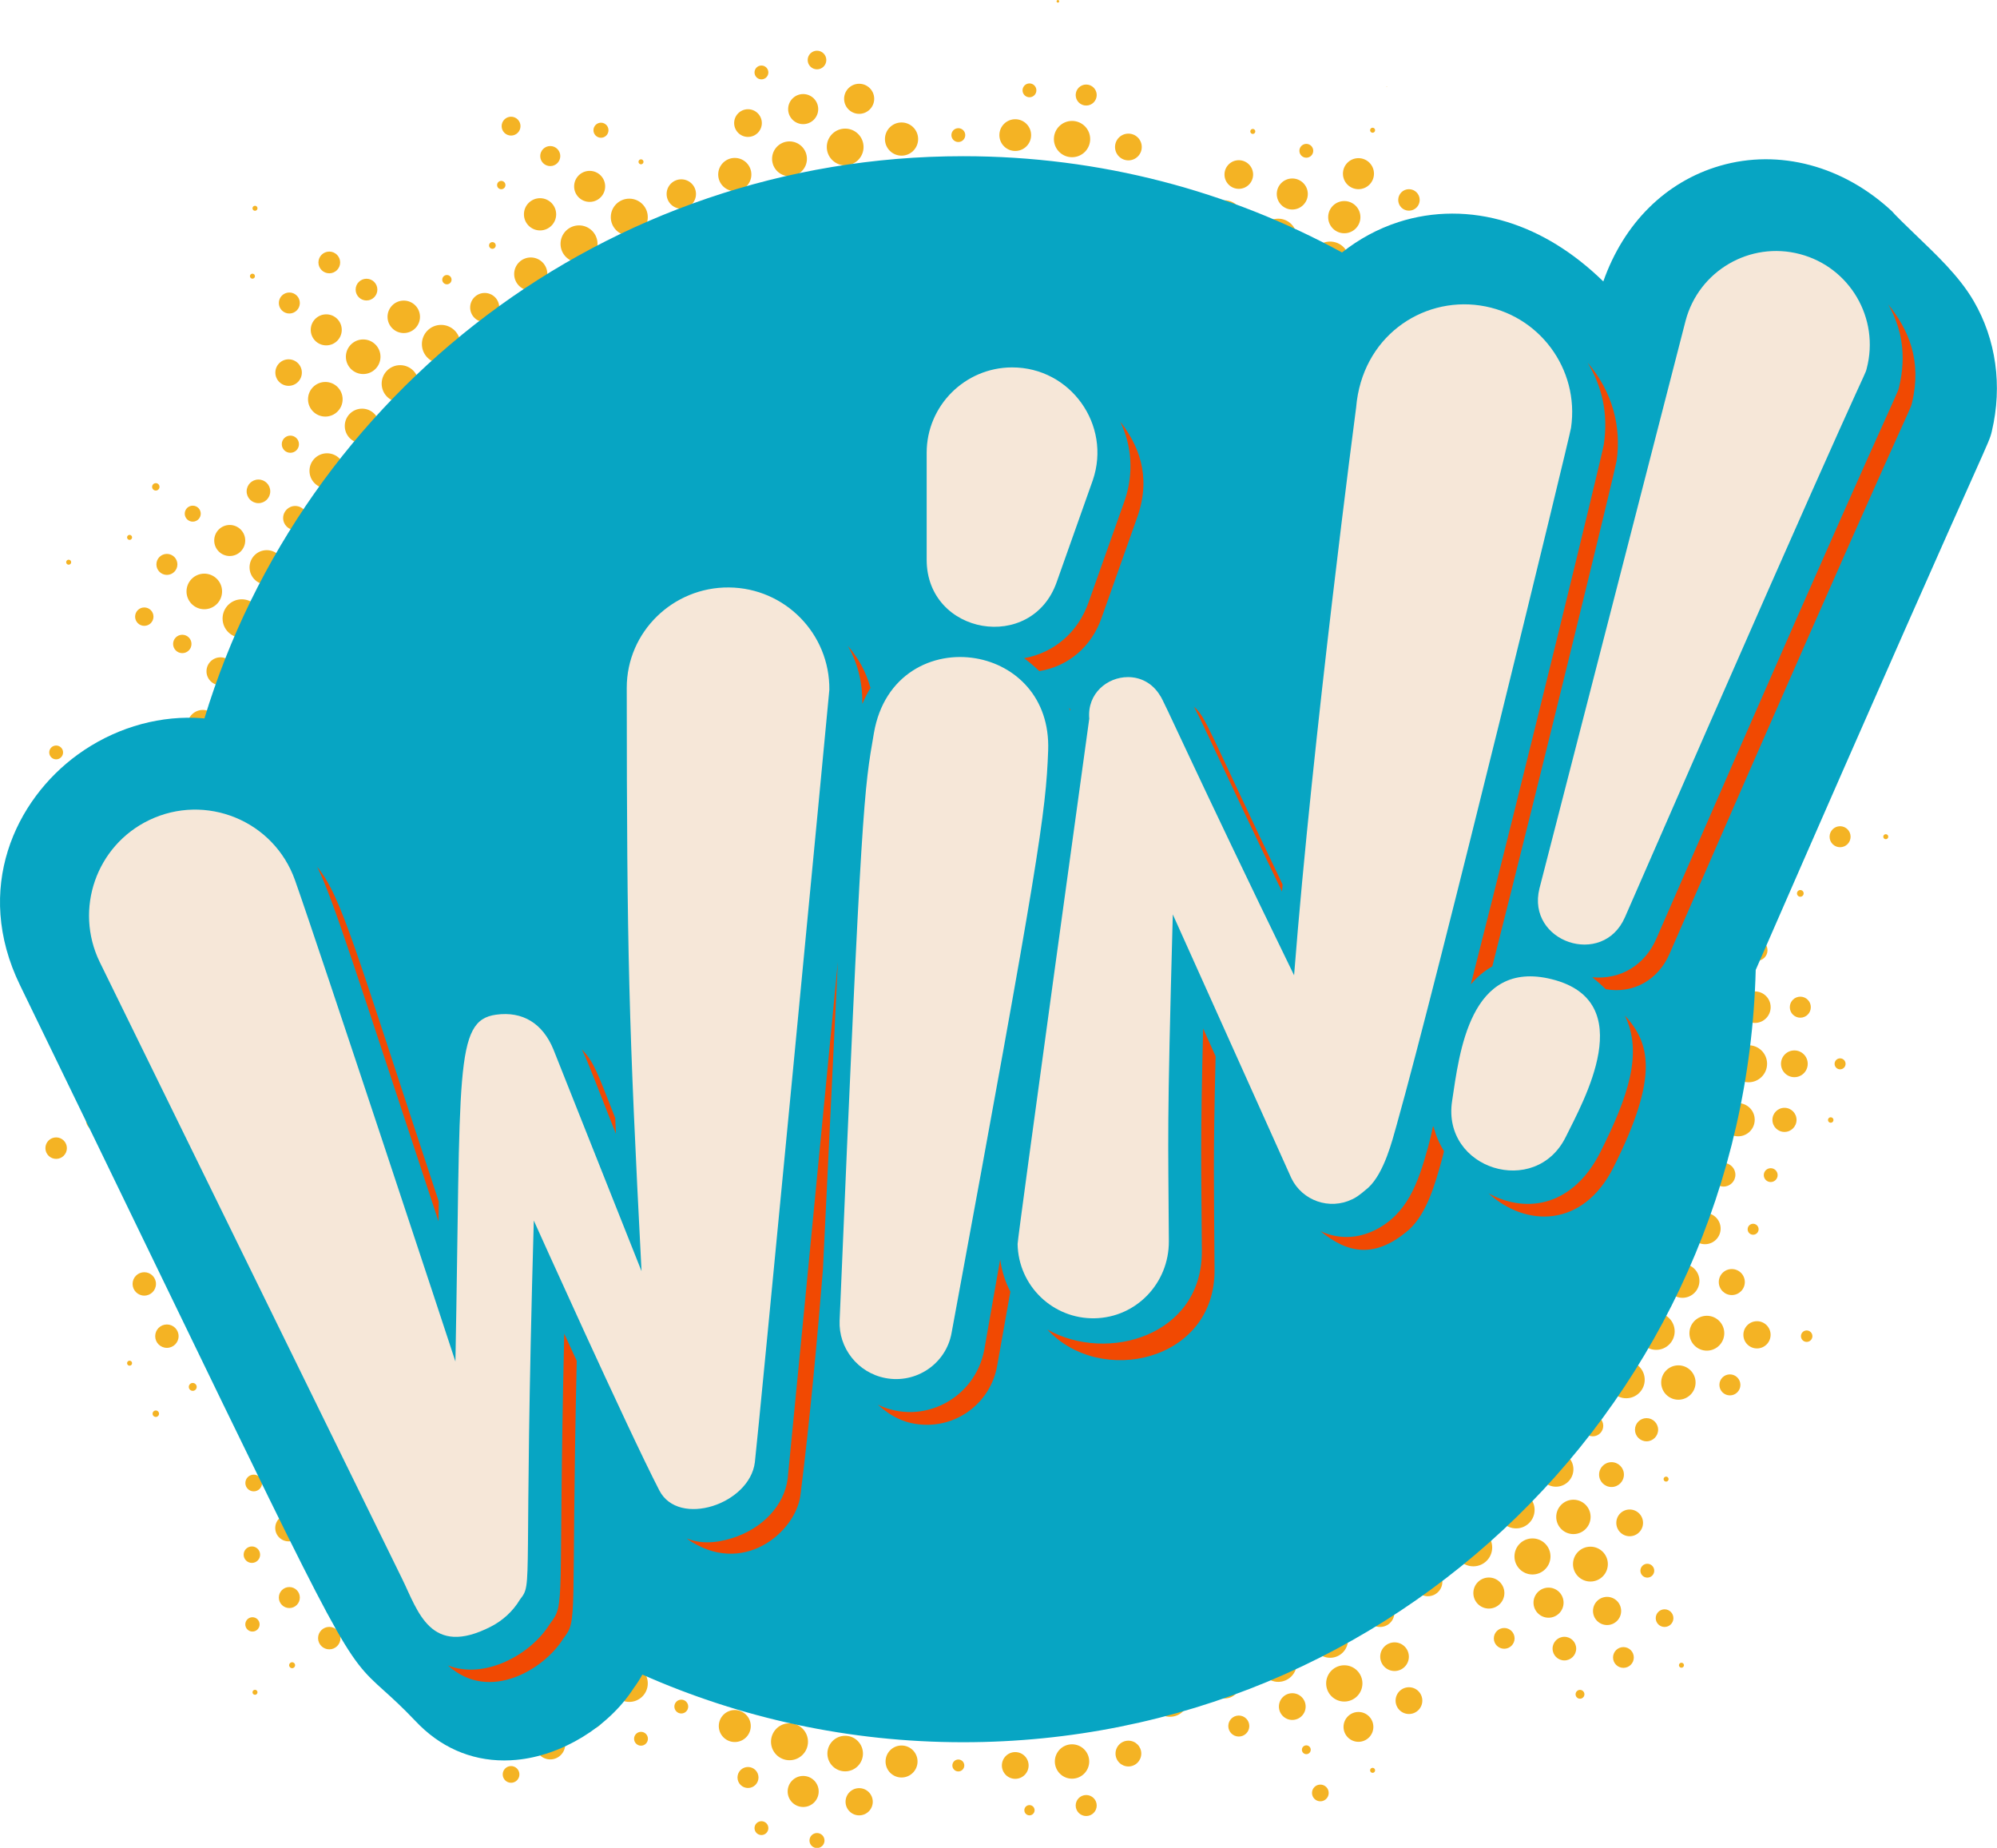
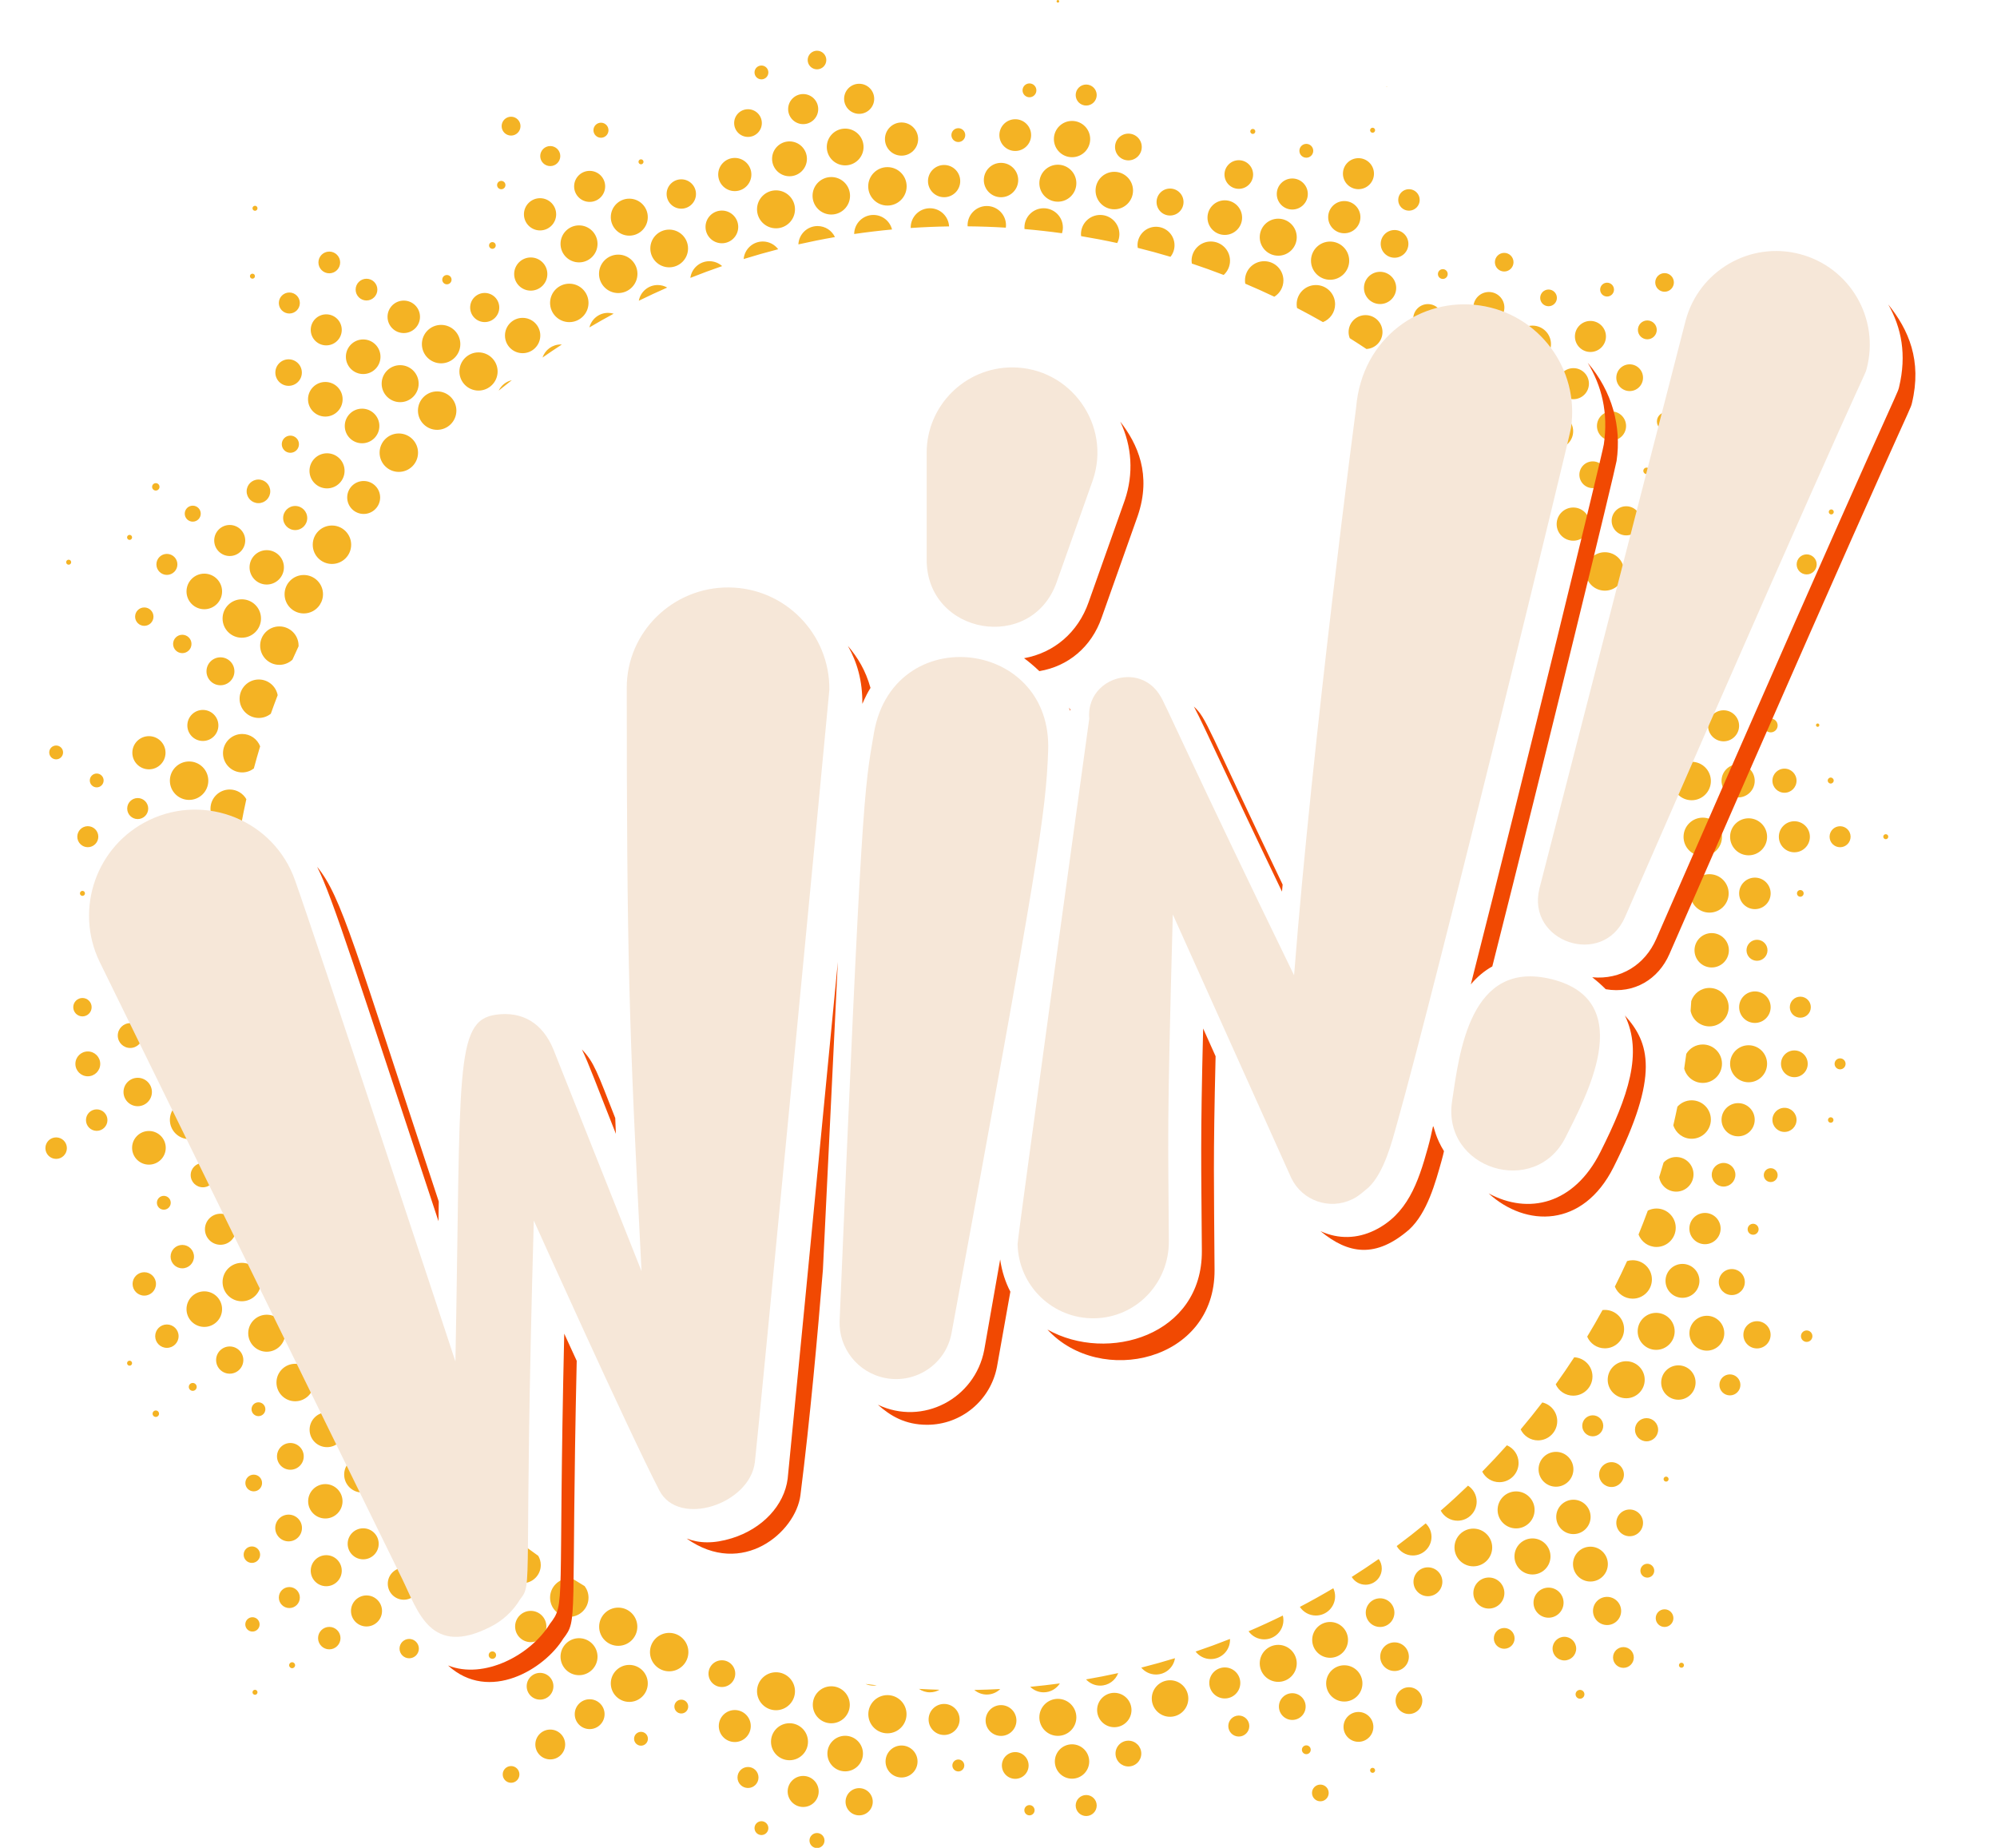
<svg xmlns="http://www.w3.org/2000/svg" fill="#000000" height="441.1" preserveAspectRatio="xMidYMid meet" version="1" viewBox="0.0 0.0 476.8 441.1" width="476.8" zoomAndPan="magnify">
  <defs>
    <clipPath id="a">
      <path d="M 10 0 L 451 0 L 451 441.148 L 10 441.148 Z M 10 0" />
    </clipPath>
    <clipPath id="b">
      <path d="M 0 37 L 476.781 37 L 476.781 421 L 0 421 Z M 0 37" />
    </clipPath>
  </defs>
  <g>
    <g clip-path="url(#a)" id="change1_1">
      <path d="M 404.578 226.84 C 404.578 224.574 406.414 222.738 408.68 222.738 C 410.945 222.738 412.785 224.574 412.785 226.84 C 412.785 229.109 410.945 230.945 408.68 230.945 C 406.414 230.945 404.578 229.109 404.578 226.84 Z M 408.145 245.008 C 410.68 245.008 412.734 242.953 412.734 240.422 C 412.734 237.887 410.68 235.832 408.145 235.832 C 406.121 235.832 404.406 237.145 403.801 238.961 C 403.754 239.75 403.703 240.535 403.648 241.316 C 404.062 243.422 405.918 245.008 408.145 245.008 Z M 406.551 258.504 C 409.086 258.504 411.137 256.453 411.137 253.918 C 411.137 251.383 409.086 249.328 406.551 249.328 C 404.875 249.328 403.414 250.227 402.613 251.566 C 402.461 252.742 402.297 253.922 402.117 255.09 C 402.641 257.055 404.422 258.504 406.551 258.504 Z M 403.898 271.832 C 406.434 271.832 408.484 269.781 408.484 267.246 C 408.484 264.711 406.434 262.656 403.898 262.656 C 402.547 262.656 401.34 263.246 400.496 264.172 C 400.191 265.66 399.863 267.145 399.52 268.621 C 400.105 270.48 401.844 271.832 403.898 271.832 Z M 400.211 284.457 C 402.492 284.457 404.34 282.605 404.34 280.324 C 404.34 278.043 402.492 276.191 400.211 276.191 C 399.02 276.191 397.949 276.699 397.195 277.508 C 396.855 278.68 396.504 279.848 396.141 281.008 C 396.465 282.965 398.16 284.457 400.211 284.457 Z M 395.504 297.66 C 398.039 297.66 400.094 295.609 400.094 293.074 C 400.094 290.539 398.039 288.484 395.504 288.484 C 394.758 288.484 394.051 288.672 393.426 288.988 C 392.723 290.906 391.984 292.805 391.215 294.691 C 391.871 296.426 393.539 297.66 395.504 297.66 Z M 389.816 310.004 C 392.348 310.004 394.406 307.949 394.406 305.414 C 394.406 302.883 392.348 300.828 389.816 300.828 C 389.352 300.828 388.902 300.898 388.48 301.027 C 387.547 303.082 386.57 305.113 385.559 307.125 C 386.238 308.812 387.887 310.004 389.816 310.004 Z M 383.176 321.859 C 385.711 321.859 387.766 319.809 387.766 317.273 C 387.766 314.738 385.711 312.688 383.176 312.688 C 382.984 312.688 382.797 312.699 382.613 312.723 C 381.438 314.867 380.219 316.984 378.953 319.07 C 379.652 320.711 381.281 321.859 383.176 321.859 Z M 375.625 333.16 C 378.16 333.16 380.215 331.105 380.215 328.574 C 380.215 326.117 378.281 324.117 375.859 323.996 C 374.434 326.184 372.961 328.336 371.441 330.453 C 372.16 332.047 373.762 333.16 375.625 333.16 Z M 367.211 343.832 C 369.746 343.832 371.801 341.781 371.801 339.246 C 371.801 337.066 370.277 335.242 368.238 334.777 C 366.566 336.965 364.844 339.109 363.07 341.215 C 363.809 342.762 365.383 343.832 367.211 343.832 Z M 357.988 353.812 C 360.52 353.812 362.574 351.758 362.574 349.223 C 362.574 347.328 361.426 345.703 359.785 345.004 C 357.871 347.145 355.906 349.242 353.895 351.289 C 354.648 352.785 356.195 353.812 357.988 353.812 Z M 352.566 358.449 C 352.566 356.855 351.746 355.453 350.504 354.637 C 348.383 356.68 346.211 358.668 343.988 360.602 C 344.758 362.035 346.27 363.008 348.008 363.008 C 350.527 363.008 352.566 360.969 352.566 358.449 Z M 337.336 371.309 C 339.789 371.309 341.781 369.32 341.781 366.863 C 341.781 365.594 341.246 364.453 340.395 363.645 C 338.137 365.504 335.828 367.309 333.473 369.059 C 334.238 370.402 335.68 371.309 337.336 371.309 Z M 326.035 378.289 C 328.176 378.289 329.91 376.555 329.91 374.414 C 329.91 373.566 329.637 372.789 329.18 372.152 C 327.062 373.625 324.914 375.051 322.734 376.434 C 323.414 377.543 324.637 378.289 326.035 378.289 Z M 314.18 385.641 C 316.715 385.641 318.766 383.586 318.766 381.055 C 318.766 380.367 318.609 379.715 318.34 379.129 C 315.719 380.68 313.059 382.164 310.352 383.582 C 311.176 384.824 312.578 385.641 314.18 385.641 Z M 301.84 391.332 C 304.371 391.332 306.426 389.277 306.426 386.742 C 306.426 386.363 306.375 385.996 306.289 385.645 C 303.598 386.965 300.867 388.219 298.105 389.402 C 298.938 390.57 300.297 391.332 301.84 391.332 Z M 289.09 396.035 C 291.621 396.035 293.676 393.98 293.676 391.445 C 293.676 391.375 293.668 391.305 293.664 391.234 C 290.961 392.305 288.227 393.309 285.457 394.246 C 286.297 395.332 287.609 396.035 289.09 396.035 Z M 276.008 399.723 C 278.305 399.723 280.203 398.031 280.535 395.828 C 277.879 396.641 275.199 397.391 272.488 398.078 C 273.332 399.082 274.594 399.723 276.008 399.723 Z M 262.68 402.375 C 264.648 402.375 266.324 401.129 266.977 399.383 C 264.438 399.941 261.879 400.441 259.301 400.887 C 260.141 401.797 261.34 402.375 262.68 402.375 Z M 249.184 403.973 C 250.809 403.973 252.234 403.125 253.051 401.848 C 250.703 402.164 248.344 402.434 245.973 402.66 C 246.801 403.469 247.934 403.973 249.184 403.973 Z M 235.605 404.504 C 236.855 404.504 237.992 404 238.82 403.188 C 236.766 403.297 234.703 403.367 232.629 403.406 C 233.43 404.09 234.469 404.504 235.605 404.504 Z M 222.023 403.973 C 222.855 403.973 223.629 403.75 224.301 403.363 C 222.664 403.316 221.039 403.246 219.414 403.156 C 220.156 403.668 221.055 403.973 222.023 403.973 Z M 208.527 402.375 C 208.801 402.375 209.07 402.348 209.328 402.301 C 208.438 402.199 207.547 402.086 206.652 401.973 C 207.227 402.227 207.859 402.375 208.527 402.375 Z M 119.066 93.246 C 120.102 92.406 121.141 91.578 122.195 90.762 C 120.812 91.07 119.668 92.004 119.066 93.246 Z M 133.871 82.23 C 131.852 82.23 130.141 83.539 129.527 85.352 C 131.047 84.293 132.582 83.258 134.137 82.246 C 134.047 82.238 133.961 82.23 133.871 82.23 Z M 145.172 74.684 C 143.023 74.684 141.227 76.16 140.727 78.156 C 142.637 77.027 144.566 75.938 146.52 74.883 C 146.094 74.754 145.641 74.684 145.172 74.684 Z M 157.027 68.039 C 154.781 68.039 152.914 69.66 152.52 71.793 C 154.754 70.699 157.012 69.645 159.297 68.645 C 158.629 68.262 157.855 68.039 157.027 68.039 Z M 169.371 62.352 C 167.043 62.352 165.121 64.09 164.828 66.336 C 167.328 65.34 169.859 64.402 172.422 63.52 C 171.609 62.793 170.543 62.352 169.371 62.352 Z M 182.121 57.648 C 179.723 57.648 177.758 59.488 177.555 61.836 C 180.273 60.992 183.02 60.211 185.797 59.496 C 184.961 58.379 183.629 57.648 182.121 57.648 Z M 195.199 53.961 C 192.738 53.961 190.734 55.902 190.621 58.336 C 193.504 57.684 196.414 57.102 199.348 56.594 C 198.613 55.035 197.035 53.961 195.199 53.961 Z M 208.527 51.309 C 206.008 51.309 203.965 53.344 203.941 55.859 C 206.93 55.426 209.941 55.062 212.977 54.781 C 212.477 52.785 210.676 51.309 208.527 51.309 Z M 222.023 49.711 C 219.492 49.711 217.438 51.766 217.438 54.297 C 217.438 54.34 217.441 54.379 217.441 54.422 C 220.477 54.219 223.527 54.09 226.602 54.043 C 226.465 51.629 224.473 49.711 222.023 49.711 Z M 240.191 53.766 C 240.191 51.23 238.137 49.176 235.605 49.176 C 233.07 49.176 231.016 51.23 231.016 53.766 C 231.016 53.855 231.023 53.941 231.031 54.027 C 234.09 54.055 237.133 54.16 240.152 54.348 C 240.176 54.156 240.191 53.961 240.191 53.766 Z M 253.773 54.297 C 253.773 51.766 251.715 49.711 249.184 49.711 C 246.648 49.711 244.594 51.766 244.594 54.297 C 244.594 54.426 244.605 54.551 244.613 54.676 C 247.617 54.934 250.602 55.27 253.562 55.68 C 253.695 55.242 253.773 54.781 253.773 54.297 Z M 267.266 55.895 C 267.266 53.363 265.215 51.309 262.68 51.309 C 260.145 51.309 258.09 53.363 258.09 55.895 C 258.09 56.055 258.102 56.215 258.117 56.367 C 261.016 56.848 263.895 57.398 266.742 58.02 C 267.074 57.387 267.266 56.664 267.266 55.895 Z M 280.426 58.547 C 280.426 56.109 278.445 54.129 276.008 54.129 C 273.57 54.129 271.59 56.109 271.59 58.547 C 271.59 58.758 271.609 58.961 271.641 59.164 C 274.27 59.816 276.879 60.527 279.461 61.301 C 280.062 60.547 280.426 59.59 280.426 58.547 Z M 293.676 62.234 C 293.676 59.703 291.621 57.648 289.09 57.648 C 286.555 57.648 284.5 59.703 284.5 62.234 C 284.5 62.465 284.523 62.688 284.555 62.91 C 287.117 63.762 289.652 64.672 292.16 65.637 C 293.09 64.797 293.676 63.586 293.676 62.234 Z M 306.426 66.941 C 306.426 64.406 304.371 62.352 301.84 62.352 C 299.305 62.352 297.25 64.406 297.25 66.941 C 297.25 67.203 297.277 67.465 297.32 67.719 C 299.66 68.707 301.973 69.746 304.258 70.832 C 305.559 70.023 306.426 68.586 306.426 66.941 Z M 318.766 72.629 C 318.766 70.094 316.715 68.043 314.18 68.043 C 311.645 68.043 309.59 70.094 309.59 72.629 C 309.59 72.938 309.621 73.234 309.68 73.523 C 311.77 74.605 313.828 75.73 315.867 76.891 C 317.566 76.219 318.766 74.566 318.766 72.629 Z M 330.082 79.27 C 330.082 77.035 328.27 75.223 326.035 75.223 C 323.801 75.223 321.988 77.035 321.988 79.27 C 321.988 79.781 322.09 80.273 322.266 80.727 C 323.602 81.57 324.93 82.43 326.246 83.305 C 328.383 83.195 330.082 81.434 330.082 79.27 Z M 341.926 86.82 C 341.926 84.285 339.871 82.23 337.336 82.23 C 334.805 82.23 332.746 84.285 332.746 86.82 C 332.746 87.219 332.805 87.605 332.898 87.973 C 334.422 89.094 335.926 90.234 337.406 91.402 C 339.906 91.367 341.926 89.328 341.926 86.82 Z M 348.008 99.793 C 350.527 99.793 352.566 97.75 352.566 95.234 C 352.566 92.715 350.527 90.676 348.008 90.676 C 345.488 90.676 343.449 92.715 343.449 95.234 C 343.449 95.695 343.52 96.137 343.645 96.555 C 344.844 97.594 346.027 98.648 347.199 99.719 C 347.461 99.766 347.73 99.793 348.008 99.793 Z M 357.988 109.047 C 360.52 109.047 362.574 106.992 362.574 104.457 C 362.574 101.926 360.52 99.871 357.988 99.871 C 355.453 99.871 353.398 101.926 353.398 104.457 C 353.398 104.969 353.484 105.453 353.637 105.91 C 354.562 106.848 355.48 107.797 356.387 108.754 C 356.887 108.938 357.422 109.047 357.988 109.047 Z M 367.211 119.027 C 369.746 119.027 371.801 116.973 371.801 114.438 C 371.801 111.902 369.746 109.852 367.211 109.852 C 364.68 109.852 362.625 111.902 362.625 114.438 C 362.625 115.016 362.734 115.566 362.93 116.074 C 363.562 116.824 364.188 117.578 364.809 118.34 C 365.508 118.77 366.328 119.027 367.211 119.027 Z M 375.629 129.07 C 377.812 129.07 379.586 127.297 379.586 125.109 C 379.586 122.922 377.812 121.148 375.629 121.148 C 373.438 121.148 371.664 122.922 371.664 125.109 C 371.664 127.297 373.438 129.07 375.629 129.07 Z M 383.176 140.996 C 385.711 140.996 387.766 138.945 387.766 136.41 C 387.766 133.875 385.711 131.82 383.176 131.82 C 380.645 131.82 378.59 133.875 378.59 136.41 C 378.59 138.945 380.645 140.996 383.176 140.996 Z M 389.816 152.855 C 392.348 152.855 394.406 150.801 394.406 148.266 C 394.406 145.734 392.348 143.68 389.816 143.68 C 387.281 143.68 385.23 145.734 385.23 148.266 C 385.23 150.801 387.281 152.855 389.816 152.855 Z M 395.504 165.141 C 398.008 165.141 400.035 163.109 400.035 160.609 C 400.035 158.105 398.008 156.078 395.504 156.078 C 393.004 156.078 390.977 158.105 390.977 160.609 C 390.977 163.109 393.004 165.141 395.504 165.141 Z M 400.211 177.66 C 402.586 177.66 404.512 175.734 404.512 173.359 C 404.512 170.98 402.586 169.055 400.211 169.055 C 397.832 169.055 395.906 170.98 395.906 173.359 C 395.906 175.734 397.832 177.66 400.211 177.66 Z M 403.898 191.023 C 406.434 191.023 408.484 188.973 408.484 186.438 C 408.484 183.902 406.434 181.848 403.898 181.848 C 401.363 181.848 399.309 183.902 399.309 186.438 C 399.309 188.973 401.363 191.023 403.898 191.023 Z M 406.551 204.355 C 409.086 204.355 411.137 202.301 411.137 199.766 C 411.137 197.234 409.086 195.18 406.551 195.18 C 404.016 195.18 401.961 197.234 401.961 199.766 C 401.961 202.301 404.016 204.355 406.551 204.355 Z M 408.145 217.852 C 410.68 217.852 412.734 215.797 412.734 213.262 C 412.734 210.727 410.68 208.676 408.145 208.676 C 405.613 208.676 403.559 210.727 403.559 213.262 C 403.559 215.797 405.613 217.852 408.145 217.852 Z M 422.004 226.84 C 422.004 225.457 420.883 224.332 419.496 224.332 C 418.113 224.332 416.992 225.457 416.992 226.84 C 416.992 228.227 418.113 229.348 419.496 229.348 C 420.883 229.348 422.004 228.227 422.004 226.84 Z M 418.996 236.66 C 416.918 236.66 415.234 238.344 415.234 240.422 C 415.234 242.5 416.918 244.184 418.996 244.184 C 421.074 244.184 422.758 242.5 422.758 240.422 C 422.758 238.344 421.074 236.66 418.996 236.66 Z M 421.906 253.93 C 421.906 251.488 419.93 249.512 417.492 249.512 C 415.051 249.512 413.074 251.488 413.074 253.93 C 413.074 256.367 415.051 258.348 417.492 258.348 C 419.93 258.348 421.906 256.367 421.906 253.93 Z M 418.953 267.289 C 418.953 265.102 417.184 263.328 414.992 263.328 C 412.809 263.328 411.031 265.102 411.031 267.289 C 411.031 269.477 412.809 271.25 414.992 271.25 C 417.184 271.25 418.953 269.477 418.953 267.289 Z M 414.34 280.426 C 414.34 278.867 413.074 277.605 411.52 277.605 C 409.961 277.605 408.695 278.867 408.695 280.426 C 408.695 281.984 409.961 283.246 411.52 283.246 C 413.074 283.246 414.34 281.984 414.34 280.426 Z M 410.812 293.27 C 410.812 291.211 409.141 289.539 407.078 289.539 C 405.02 289.539 403.348 291.211 403.348 293.27 C 403.348 295.332 405.02 297.004 407.078 297.004 C 409.141 297.004 410.812 295.332 410.812 293.27 Z M 405.754 305.754 C 405.754 303.52 403.938 301.707 401.703 301.707 C 399.469 301.707 397.656 303.52 397.656 305.754 C 397.656 307.988 399.469 309.801 401.703 309.801 C 403.938 309.801 405.754 307.988 405.754 305.754 Z M 399.84 317.805 C 399.84 315.367 397.863 313.391 395.422 313.391 C 392.984 313.391 391.008 315.367 391.008 317.805 C 391.008 320.246 392.984 322.223 395.422 322.223 C 397.863 322.223 399.84 320.246 399.84 317.805 Z M 392.688 329.359 C 392.688 326.922 390.711 324.941 388.27 324.941 C 385.828 324.941 383.852 326.922 383.852 329.359 C 383.852 331.801 385.828 333.777 388.27 333.777 C 390.711 333.777 392.688 331.801 392.688 329.359 Z M 382.789 340.355 C 382.789 338.969 381.664 337.848 380.281 337.848 C 378.895 337.848 377.773 338.969 377.773 340.355 C 377.773 341.738 378.895 342.863 380.281 342.863 C 381.664 342.863 382.789 341.738 382.789 340.355 Z M 375.664 350.73 C 375.664 348.434 373.801 346.57 371.504 346.57 C 369.203 346.57 367.344 348.434 367.344 350.73 C 367.344 353.027 369.203 354.891 371.504 354.891 C 373.801 354.891 375.664 353.027 375.664 350.73 Z M 357.566 360.43 C 357.566 362.867 359.543 364.844 361.98 364.844 C 364.422 364.844 366.398 362.867 366.398 360.43 C 366.398 357.988 364.422 356.012 361.98 356.012 C 359.543 356.012 357.566 357.988 357.566 360.43 Z M 356.273 369.395 C 356.273 366.91 354.258 364.895 351.77 364.895 C 349.285 364.895 347.27 366.91 347.27 369.395 C 347.27 371.883 349.285 373.898 351.77 373.898 C 354.258 373.898 356.273 371.883 356.273 369.395 Z M 340.926 374.137 C 339.023 374.137 337.48 375.684 337.48 377.586 C 337.48 379.488 339.023 381.035 340.926 381.035 C 342.828 381.035 344.375 379.488 344.375 377.586 C 344.375 375.684 342.828 374.137 340.926 374.137 Z M 332.926 384.953 C 332.926 383.066 331.395 381.531 329.508 381.531 C 327.617 381.531 326.086 383.066 326.086 384.953 C 326.086 386.844 327.617 388.375 329.508 388.375 C 331.395 388.375 332.926 386.844 332.926 384.953 Z M 317.57 395.73 C 319.934 395.73 321.848 393.816 321.848 391.457 C 321.848 389.094 319.934 387.18 317.57 387.18 C 315.211 387.18 313.297 389.094 313.297 391.457 C 313.297 393.816 315.211 395.73 317.57 395.73 Z M 309.609 397.059 C 309.609 394.621 307.629 392.645 305.191 392.645 C 302.75 392.645 300.773 394.621 300.773 397.059 C 300.773 399.5 302.75 401.477 305.191 401.477 C 307.629 401.477 309.609 399.5 309.609 397.059 Z M 296.133 401.734 C 296.133 399.688 294.477 398.031 292.43 398.031 C 290.383 398.031 288.727 399.688 288.727 401.734 C 288.727 403.781 290.383 405.438 292.43 405.438 C 294.477 405.438 296.133 403.781 296.133 401.734 Z M 279.359 401.094 C 276.949 401.094 274.996 403.043 274.996 405.453 C 274.996 407.859 276.949 409.812 279.359 409.812 C 281.766 409.812 283.719 407.859 283.719 405.453 C 283.719 403.043 281.766 401.094 279.359 401.094 Z M 270.152 408.199 C 270.152 405.93 268.312 404.094 266.047 404.094 C 263.781 404.094 261.945 405.93 261.945 408.199 C 261.945 410.465 263.781 412.301 266.047 412.301 C 268.312 412.301 270.152 410.465 270.152 408.199 Z M 256.988 409.949 C 256.988 407.512 255.012 405.531 252.57 405.531 C 250.133 405.531 248.152 407.512 248.152 409.949 C 248.152 412.391 250.133 414.367 252.57 414.367 C 255.012 414.367 256.988 412.391 256.988 409.949 Z M 242.68 410.703 C 242.68 408.672 241.031 407.027 239 407.027 C 236.973 407.027 235.324 408.672 235.324 410.703 C 235.324 412.734 236.973 414.379 239 414.379 C 241.031 414.379 242.68 412.734 242.68 410.703 Z M 229.117 410.453 C 229.117 408.406 227.461 406.746 225.414 406.746 C 223.367 406.746 221.711 408.406 221.711 410.453 C 221.711 412.5 223.367 414.156 225.414 414.156 C 227.461 414.156 229.117 412.5 229.117 410.453 Z M 216.441 409.199 C 216.441 406.68 214.398 404.641 211.883 404.641 C 209.363 404.641 207.32 406.68 207.32 409.199 C 207.32 411.715 209.363 413.758 211.883 413.758 C 214.398 413.758 216.441 411.715 216.441 409.199 Z M 198.48 411.367 C 200.918 411.367 202.895 409.391 202.895 406.949 C 202.895 404.508 200.918 402.531 198.48 402.531 C 196.039 402.531 194.062 404.508 194.062 406.949 C 194.062 409.391 196.039 411.367 198.48 411.367 Z M 185.277 408.246 C 187.781 408.246 189.809 406.219 189.809 403.715 C 189.809 401.211 187.781 399.184 185.277 399.184 C 182.777 399.184 180.746 401.211 180.746 403.715 C 180.746 406.219 182.777 408.246 185.277 408.246 Z M 175.547 399.516 C 175.547 397.754 174.117 396.324 172.355 396.324 C 170.59 396.324 169.16 397.754 169.16 399.516 C 169.16 401.277 170.59 402.707 172.355 402.707 C 174.117 402.707 175.547 401.277 175.547 399.516 Z M 159.773 389.785 C 157.238 389.785 155.188 391.84 155.188 394.371 C 155.188 396.906 157.238 398.961 159.773 398.961 C 162.309 398.961 164.359 396.906 164.359 394.371 C 164.359 391.84 162.309 389.785 159.773 389.785 Z M 152.168 388.316 C 152.168 385.797 150.129 383.754 147.609 383.754 C 145.09 383.754 143.051 385.797 143.051 388.316 C 143.051 390.832 145.09 392.875 147.609 392.875 C 150.129 392.875 152.168 390.832 152.168 388.316 Z M 135.926 376.789 C 133.391 376.789 131.336 378.84 131.336 381.375 C 131.336 383.91 133.391 385.965 135.926 385.965 C 138.457 385.965 140.512 383.91 140.512 381.375 C 140.512 380.34 140.164 379.391 139.59 378.621 C 138.621 378.043 137.664 377.457 136.711 376.859 C 136.453 376.816 136.191 376.789 135.926 376.789 Z M 124.781 369.258 C 122.391 369.258 120.453 371.199 120.453 373.594 C 120.453 375.984 122.391 377.922 124.781 377.922 C 127.176 377.922 129.113 375.984 129.113 373.594 C 129.113 372.785 128.891 372.035 128.508 371.387 C 127.566 370.723 126.637 370.047 125.711 369.363 C 125.41 369.297 125.102 369.258 124.781 369.258 Z M 114.246 360.559 C 111.793 360.559 109.801 362.551 109.801 365.008 C 109.801 367.461 111.793 369.453 114.246 369.453 C 116.703 369.453 118.691 367.461 118.691 365.008 C 118.691 364.57 118.629 364.152 118.512 363.754 C 117.25 362.719 116.008 361.664 114.777 360.594 C 114.602 360.574 114.426 360.559 114.246 360.559 Z M 104.688 351.094 C 104.586 351.09 104.48 351.078 104.375 351.078 C 101.84 351.078 99.789 353.133 99.789 355.664 C 99.789 358.203 101.84 360.254 104.375 360.254 C 106.91 360.254 108.965 358.203 108.965 355.664 C 108.965 355.539 108.953 355.414 108.945 355.289 C 107.5 353.914 106.082 352.516 104.688 351.094 Z M 95.219 341.035 C 92.684 341.035 90.633 343.09 90.633 345.621 C 90.633 348.156 92.684 350.211 95.219 350.211 C 97.66 350.211 99.648 348.305 99.793 345.902 C 98.355 344.312 96.945 342.695 95.566 341.055 C 95.453 341.043 95.336 341.035 95.219 341.035 Z M 86.832 330.773 C 84.535 330.773 82.668 332.633 82.668 334.93 C 82.668 337.23 84.535 339.09 86.832 339.09 C 88.988 339.09 90.762 337.449 90.969 335.344 C 89.828 333.863 88.711 332.367 87.613 330.848 C 87.359 330.797 87.098 330.773 86.832 330.773 Z M 79.254 319.062 C 76.719 319.062 74.668 321.113 74.668 323.648 C 74.668 326.184 76.719 328.238 79.254 328.238 C 81.293 328.238 83.02 326.906 83.617 325.066 C 82.316 323.105 81.055 321.117 79.836 319.102 C 79.645 319.078 79.453 319.062 79.254 319.062 Z M 72.531 307.25 C 69.996 307.25 67.945 309.305 67.945 311.84 C 67.945 314.371 69.996 316.426 72.531 316.426 C 74.391 316.426 75.988 315.316 76.711 313.727 C 75.535 311.617 74.402 309.48 73.312 307.32 C 73.059 307.277 72.797 307.25 72.531 307.25 Z M 66.699 294.973 C 64.168 294.973 62.113 297.027 62.113 299.562 C 62.113 302.098 64.168 304.152 66.699 304.152 C 68.398 304.152 69.879 303.227 70.672 301.852 C 69.645 299.625 68.66 297.371 67.723 295.094 C 67.395 295.02 67.051 294.973 66.699 294.973 Z M 61.789 282.672 C 59.461 282.672 57.574 284.562 57.574 286.891 C 57.574 289.219 59.461 291.105 61.789 291.105 C 63.312 291.105 64.645 290.297 65.387 289.09 C 64.637 287.055 63.926 285.004 63.25 282.938 C 62.793 282.77 62.305 282.672 61.789 282.672 Z M 57.832 269.301 C 55.297 269.301 53.242 271.355 53.242 273.891 C 53.242 276.422 55.297 278.477 57.832 278.477 C 59.258 278.477 60.531 277.824 61.375 276.805 C 60.695 274.43 60.066 272.031 59.488 269.617 C 58.973 269.414 58.418 269.301 57.832 269.301 Z M 54.84 256.043 C 52.309 256.043 50.254 258.098 50.254 260.633 C 50.254 263.164 52.309 265.219 54.84 265.219 C 56.164 265.219 57.352 264.656 58.191 263.762 C 57.703 261.367 57.266 258.953 56.879 256.523 C 56.266 256.219 55.574 256.043 54.84 256.043 Z M 52.84 242.602 C 50.305 242.602 48.25 244.656 48.25 247.191 C 48.25 249.723 50.305 251.777 52.84 251.777 C 54.074 251.777 55.195 251.285 56.02 250.492 C 55.723 248.113 55.477 245.715 55.277 243.309 C 54.57 242.863 53.734 242.602 52.84 242.602 Z M 51.836 229.051 C 49.301 229.051 47.246 231.102 47.246 233.637 C 47.246 236.172 49.301 238.227 51.836 238.227 C 53.004 238.227 54.062 237.785 54.875 237.07 C 54.766 234.738 54.703 232.395 54.684 230.043 C 53.902 229.422 52.914 229.051 51.836 229.051 Z M 51.836 215.461 C 49.301 215.461 47.246 217.512 47.246 220.047 C 47.246 222.578 49.301 224.637 51.836 224.637 C 52.945 224.637 53.961 224.242 54.75 223.59 C 54.82 221.312 54.926 219.055 55.078 216.801 C 54.246 215.973 53.102 215.461 51.836 215.461 Z M 52.84 201.906 C 50.305 201.906 48.25 203.961 48.25 206.492 C 48.25 209.027 50.305 211.082 52.84 211.082 C 53.902 211.082 54.883 210.715 55.66 210.105 C 55.887 207.953 56.156 205.812 56.461 203.68 C 55.621 202.605 54.312 201.906 52.84 201.906 Z M 54.84 188.465 C 52.309 188.465 50.254 190.516 50.254 193.051 C 50.254 195.586 52.309 197.641 54.84 197.641 C 55.883 197.641 56.84 197.289 57.605 196.707 C 57.977 194.715 58.379 192.73 58.816 190.766 C 58.023 189.391 56.539 188.465 54.84 188.465 Z M 57.832 175.207 C 55.297 175.207 53.242 177.262 53.242 179.793 C 53.242 182.328 55.297 184.383 57.832 184.383 C 58.875 184.383 59.832 184.027 60.605 183.441 C 61.078 181.668 61.582 179.906 62.109 178.152 C 61.449 176.43 59.785 175.207 57.832 175.207 Z M 61.789 162.203 C 59.258 162.203 57.203 164.258 57.203 166.793 C 57.203 169.328 59.258 171.383 61.789 171.383 C 62.879 171.383 63.875 171 64.66 170.371 C 65.188 168.887 65.734 167.41 66.297 165.949 C 65.898 163.816 64.035 162.203 61.789 162.203 Z M 71.289 154.121 C 71.289 151.586 69.234 149.531 66.699 149.531 C 64.164 149.531 62.113 151.586 62.113 154.121 C 62.113 156.652 64.164 158.707 66.699 158.707 C 67.906 158.707 69 158.238 69.82 157.48 C 70.297 156.414 70.781 155.355 71.277 154.301 C 71.281 154.242 71.289 154.18 71.289 154.121 Z M 77.121 141.848 C 77.121 139.312 75.066 137.258 72.531 137.258 C 69.996 137.258 67.945 139.312 67.945 141.848 C 67.945 144.379 69.996 146.434 72.531 146.434 C 74.113 146.434 75.508 145.633 76.332 144.414 C 76.461 144.18 76.59 143.941 76.723 143.707 C 76.977 143.137 77.121 142.508 77.121 141.848 Z M 79.254 125.445 C 76.719 125.445 74.668 127.5 74.668 130.035 C 74.668 132.566 76.719 134.621 79.254 134.621 C 81.789 134.621 83.844 132.566 83.844 130.035 C 83.844 127.5 81.789 125.445 79.254 125.445 Z M 86.832 122.684 C 89.004 122.684 90.762 120.922 90.762 118.75 C 90.762 116.578 89.004 114.82 86.832 114.82 C 84.656 114.82 82.898 116.578 82.898 118.75 C 82.898 120.922 84.656 122.684 86.832 122.684 Z M 95.219 112.648 C 97.754 112.648 99.809 110.594 99.809 108.059 C 99.809 105.527 97.754 103.473 95.219 103.473 C 92.684 103.473 90.633 105.527 90.633 108.059 C 90.633 110.594 92.684 112.648 95.219 112.648 Z M 104.375 102.605 C 106.91 102.605 108.965 100.551 108.965 98.016 C 108.965 95.484 106.91 93.43 104.375 93.43 C 101.84 93.43 99.789 95.484 99.789 98.016 C 99.789 100.551 101.84 102.605 104.375 102.605 Z M 114.246 93.234 C 116.766 93.234 118.809 91.195 118.809 88.676 C 118.809 86.16 116.766 84.117 114.246 84.117 C 111.73 84.117 109.688 86.16 109.688 88.676 C 109.688 91.195 111.73 93.234 114.246 93.234 Z M 120.566 80.09 C 120.566 82.422 122.453 84.309 124.781 84.309 C 127.113 84.309 129 82.422 129 80.09 C 129 77.762 127.113 75.875 124.781 75.875 C 122.453 75.875 120.566 77.762 120.566 80.09 Z M 131.336 72.309 C 131.336 74.84 133.391 76.895 135.926 76.895 C 138.457 76.895 140.512 74.84 140.512 72.309 C 140.512 69.773 138.457 67.719 135.926 67.719 C 133.391 67.719 131.336 69.773 131.336 72.309 Z M 143.02 65.367 C 143.02 67.902 145.074 69.957 147.609 69.957 C 150.141 69.957 152.195 67.902 152.195 65.367 C 152.195 62.836 150.141 60.781 147.609 60.781 C 145.074 60.781 143.02 62.836 143.02 65.367 Z M 159.773 63.812 C 162.262 63.812 164.277 61.797 164.277 59.309 C 164.277 56.824 162.262 54.809 159.773 54.809 C 157.285 54.809 155.27 56.824 155.27 59.309 C 155.27 61.797 157.285 63.812 159.773 63.812 Z M 172.355 58.07 C 174.512 58.07 176.258 56.324 176.258 54.168 C 176.258 52.012 174.512 50.266 172.355 50.266 C 170.199 50.266 168.449 52.012 168.449 54.168 C 168.449 56.324 170.199 58.07 172.355 58.07 Z M 185.277 45.438 C 182.777 45.438 180.746 47.465 180.746 49.969 C 180.746 52.473 182.777 54.5 185.277 54.5 C 187.781 54.5 189.809 52.473 189.809 49.969 C 189.809 47.465 187.781 45.438 185.277 45.438 Z M 198.48 42.262 C 196.008 42.262 194.004 44.262 194.004 46.734 C 194.004 49.207 196.008 51.211 198.48 51.211 C 200.949 51.211 202.953 49.207 202.953 46.734 C 202.953 44.262 200.949 42.262 198.48 42.262 Z M 211.883 39.895 C 209.348 39.895 207.293 41.949 207.293 44.484 C 207.293 47.02 209.348 49.07 211.883 49.07 C 214.414 49.07 216.469 47.02 216.469 44.484 C 216.469 41.949 214.414 39.895 211.883 39.895 Z M 225.414 47.078 C 227.539 47.078 229.262 45.355 229.262 43.23 C 229.262 41.105 227.539 39.383 225.414 39.383 C 223.289 39.383 221.566 41.105 221.566 43.23 C 221.566 45.355 223.289 47.078 225.414 47.078 Z M 239 47.082 C 241.266 47.082 243.105 45.246 243.105 42.98 C 243.105 40.715 241.266 38.875 239 38.875 C 236.734 38.875 234.898 40.715 234.898 42.98 C 234.898 45.246 236.734 47.082 239 47.082 Z M 252.57 48.148 C 255.012 48.148 256.988 46.172 256.988 43.73 C 256.988 41.293 255.012 39.316 252.57 39.316 C 250.133 39.316 248.152 41.293 248.152 43.73 C 248.152 46.172 250.133 48.148 252.57 48.148 Z M 266.047 49.961 C 268.52 49.961 270.52 47.957 270.52 45.484 C 270.52 43.016 268.52 41.012 266.047 41.012 C 263.574 41.012 261.574 43.016 261.574 45.484 C 261.574 47.957 263.574 49.961 266.047 49.961 Z M 279.355 51.449 C 281.137 51.449 282.578 50.008 282.578 48.23 C 282.578 46.449 281.137 45.008 279.355 45.008 C 277.578 45.008 276.137 46.449 276.137 48.23 C 276.137 50.008 277.578 51.449 279.355 51.449 Z M 292.43 56.078 C 294.711 56.078 296.562 54.23 296.562 51.949 C 296.562 49.664 294.711 47.816 292.43 47.816 C 290.148 47.816 288.297 49.664 288.297 51.949 C 288.297 54.23 290.148 56.078 292.43 56.078 Z M 305.191 61.039 C 307.629 61.039 309.609 59.062 309.609 56.621 C 309.609 54.184 307.629 52.203 305.191 52.203 C 302.75 52.203 300.773 54.184 300.773 56.621 C 300.773 59.062 302.75 61.039 305.191 61.039 Z M 317.57 66.785 C 320.09 66.785 322.133 64.746 322.133 62.227 C 322.133 59.707 320.09 57.664 317.57 57.664 C 315.055 57.664 313.012 59.707 313.012 62.227 C 313.012 64.746 315.055 66.785 317.57 66.785 Z M 325.656 68.73 C 325.656 70.855 327.379 72.578 329.504 72.578 C 331.629 72.578 333.352 70.855 333.352 68.73 C 333.352 66.605 331.629 64.883 329.504 64.883 C 327.379 64.883 325.656 66.605 325.656 68.73 Z M 337.422 76.098 C 337.422 78.031 338.992 79.602 340.926 79.602 C 342.863 79.602 344.43 78.031 344.43 76.098 C 344.43 74.16 342.863 72.59 340.926 72.59 C 338.992 72.59 337.422 74.16 337.422 76.098 Z M 351.77 88.848 C 354.289 88.848 356.328 86.805 356.328 84.285 C 356.328 81.77 354.289 79.727 351.77 79.727 C 349.254 79.727 347.211 81.77 347.211 84.285 C 347.211 86.805 349.254 88.848 351.77 88.848 Z M 361.98 88.836 C 359.543 88.836 357.562 90.816 357.562 93.254 C 357.562 95.695 359.543 97.672 361.98 97.672 C 364.422 97.672 366.398 95.695 366.398 93.254 C 366.398 90.816 364.422 88.836 361.98 88.836 Z M 371.504 98.852 C 369.234 98.852 367.398 100.688 367.398 102.953 C 367.398 105.219 369.234 107.055 371.504 107.055 C 373.77 107.055 375.605 105.219 375.605 102.953 C 375.605 100.688 373.77 98.852 371.504 98.852 Z M 377.09 113.328 C 377.09 115.09 378.52 116.52 380.281 116.52 C 382.043 116.52 383.473 115.09 383.473 113.328 C 383.473 111.566 382.043 110.137 380.281 110.137 C 378.52 110.137 377.09 111.566 377.09 113.328 Z M 388.27 120.848 C 386.348 120.848 384.793 122.402 384.793 124.32 C 384.793 126.242 386.348 127.801 388.27 127.801 C 390.188 127.801 391.746 126.242 391.746 124.32 C 391.746 122.402 390.188 120.848 388.27 120.848 Z M 395.422 139.98 C 397.691 139.98 399.527 138.145 399.527 135.879 C 399.527 133.609 397.691 131.773 395.422 131.773 C 393.156 131.773 391.32 133.609 391.32 135.879 C 391.32 138.145 393.156 139.98 395.422 139.98 Z M 401.703 143.883 C 399.469 143.883 397.656 145.691 397.656 147.93 C 397.656 150.16 399.469 151.977 401.703 151.977 C 403.938 151.977 405.754 150.16 405.754 147.93 C 405.754 145.691 403.938 143.883 401.703 143.883 Z M 407.078 157.02 C 405.207 157.02 403.688 158.539 403.688 160.41 C 403.688 162.285 405.207 163.801 407.078 163.801 C 408.953 163.801 410.469 162.285 410.469 160.41 C 410.469 158.539 408.953 157.02 407.078 157.02 Z M 411.516 169.551 C 409.473 169.551 407.812 171.211 407.812 173.254 C 407.812 175.301 409.473 176.961 411.516 176.961 C 413.562 176.961 415.223 175.301 415.223 173.254 C 415.223 171.211 413.562 169.551 411.516 169.551 Z M 414.992 182.434 C 412.809 182.434 411.031 184.207 411.031 186.395 C 411.031 188.582 412.809 190.355 414.992 190.355 C 417.184 190.355 418.953 188.582 418.953 186.395 C 418.953 184.207 417.184 182.434 414.992 182.434 Z M 413.074 199.754 C 413.074 202.191 415.051 204.172 417.492 204.172 C 419.93 204.172 421.906 202.191 421.906 199.754 C 421.906 197.312 419.93 195.336 417.492 195.336 C 415.051 195.336 413.074 197.312 413.074 199.754 Z M 418.996 209.496 C 416.918 209.496 415.234 211.184 415.234 213.258 C 415.234 215.34 416.918 217.02 418.996 217.02 C 421.074 217.02 422.758 215.34 422.758 213.258 C 422.758 211.184 421.074 209.496 418.996 209.496 Z M 432.348 240.426 C 432.348 239.039 431.227 237.914 429.84 237.914 C 428.453 237.914 427.332 239.039 427.332 240.426 C 427.332 241.809 428.453 242.934 429.84 242.934 C 431.227 242.934 432.348 241.809 432.348 240.426 Z M 425.227 253.941 C 425.227 255.703 426.656 257.133 428.422 257.133 C 430.184 257.133 431.609 255.703 431.609 253.941 C 431.609 252.176 430.184 250.746 428.422 250.746 C 426.656 250.746 425.227 252.176 425.227 253.941 Z M 426.059 264.445 C 424.469 264.445 423.18 265.734 423.18 267.324 C 423.18 268.914 424.469 270.203 426.059 270.203 C 427.648 270.203 428.938 268.914 428.938 267.324 C 428.938 265.734 427.648 264.445 426.059 264.445 Z M 422.77 278.859 C 421.859 278.859 421.117 279.598 421.117 280.512 C 421.117 281.426 421.859 282.164 422.77 282.164 C 423.684 282.164 424.426 281.426 424.426 280.512 C 424.426 279.598 423.684 278.859 422.77 278.859 Z M 418.57 294.746 C 419.297 294.746 419.883 294.16 419.883 293.438 C 419.883 292.715 419.297 292.125 418.57 292.125 C 417.848 292.125 417.262 292.715 417.262 293.438 C 417.262 294.16 417.848 294.746 418.57 294.746 Z M 413.48 302.934 C 411.766 302.934 410.375 304.32 410.375 306.039 C 410.375 307.754 411.766 309.145 413.48 309.145 C 415.195 309.145 416.59 307.754 416.59 306.039 C 416.59 304.32 415.195 302.934 413.48 302.934 Z M 407.523 314.09 C 405.227 314.09 403.363 315.953 403.363 318.254 C 403.363 320.551 405.227 322.414 407.523 322.414 C 409.82 322.414 411.684 320.551 411.684 318.254 C 411.684 315.953 409.82 314.09 407.523 314.09 Z M 400.727 325.922 C 398.461 325.922 396.621 327.754 396.621 330.023 C 396.621 332.289 398.461 334.125 400.727 334.125 C 402.996 334.125 404.832 332.289 404.832 330.023 C 404.832 327.754 402.996 325.922 400.727 325.922 Z M 393.129 338.523 C 391.602 338.523 390.363 339.762 390.363 341.289 C 390.363 342.816 391.602 344.055 393.129 344.055 C 394.652 344.055 395.891 342.816 395.891 341.289 C 395.891 339.762 394.652 338.523 393.129 338.523 Z M 384.762 354.961 C 386.398 354.961 387.723 353.637 387.723 352 C 387.723 350.363 386.398 349.035 384.762 349.035 C 383.121 349.035 381.797 350.363 381.797 352 C 381.797 353.637 383.121 354.961 384.762 354.961 Z M 375.668 366.203 C 377.934 366.203 379.77 364.363 379.77 362.098 C 379.77 359.832 377.934 357.996 375.668 357.996 C 373.402 357.996 371.562 359.832 371.562 362.098 C 371.562 364.363 373.402 366.203 375.668 366.203 Z M 370.191 371.539 C 370.191 369.16 368.266 367.234 365.891 367.234 C 363.516 367.234 361.59 369.16 361.59 371.539 C 361.59 373.914 363.516 375.844 365.891 375.844 C 368.266 375.844 370.191 373.914 370.191 371.539 Z M 359.184 380.277 C 359.184 378.23 357.523 376.57 355.48 376.57 C 353.434 376.57 351.773 378.23 351.773 380.277 C 351.773 382.32 353.434 383.98 355.48 383.98 C 357.523 383.98 359.184 382.32 359.184 380.277 Z M 336.379 395.465 C 336.379 393.578 334.848 392.047 332.961 392.047 C 331.07 392.047 329.539 393.578 329.539 395.465 C 329.539 397.355 331.07 398.887 332.961 398.887 C 334.848 398.887 336.379 397.355 336.379 395.465 Z M 325.289 401.844 C 325.289 399.453 323.352 397.516 320.961 397.516 C 318.566 397.516 316.629 399.453 316.629 401.844 C 316.629 404.238 318.566 406.176 320.961 406.176 C 323.352 406.176 325.289 404.238 325.289 401.844 Z M 308.543 404.184 C 306.781 404.184 305.352 405.613 305.352 407.375 C 305.352 409.137 306.781 410.566 308.543 410.566 C 310.305 410.566 311.734 409.137 311.734 407.375 C 311.734 405.613 310.305 404.184 308.543 404.184 Z M 295.773 409.516 C 294.387 409.516 293.266 410.637 293.266 412.023 C 293.266 413.406 294.387 414.531 295.773 414.531 C 297.156 414.531 298.281 413.406 298.281 412.023 C 298.281 410.637 297.156 409.516 295.773 409.516 Z M 269.414 415.516 C 267.715 415.516 266.34 416.895 266.34 418.594 C 266.34 420.293 267.715 421.672 269.414 421.672 C 271.113 421.672 272.492 420.293 272.492 418.594 C 272.492 416.895 271.113 415.516 269.414 415.516 Z M 260.059 420.484 C 260.059 418.219 258.223 416.383 255.953 416.383 C 253.691 416.383 251.852 418.219 251.852 420.484 C 251.852 422.75 253.691 424.59 255.953 424.59 C 258.223 424.59 260.059 422.75 260.059 420.484 Z M 245.59 421.434 C 245.59 419.668 244.16 418.242 242.398 418.242 C 240.637 418.242 239.207 419.668 239.207 421.434 C 239.207 423.195 240.637 424.625 242.398 424.625 C 244.16 424.625 245.59 423.195 245.59 421.434 Z M 228.809 420.008 C 228.023 420.008 227.383 420.648 227.383 421.434 C 227.383 422.219 228.023 422.859 228.809 422.859 C 229.598 422.859 230.234 422.219 230.234 421.434 C 230.234 420.648 229.598 420.008 228.809 420.008 Z M 215.25 416.668 C 213.141 416.668 211.434 418.379 211.434 420.484 C 211.434 422.594 213.141 424.305 215.25 424.305 C 217.359 424.305 219.07 422.594 219.07 420.484 C 219.07 418.379 217.359 416.668 215.25 416.668 Z M 206.039 418.594 C 206.039 416.25 204.137 414.348 201.793 414.348 C 199.449 414.348 197.547 416.25 197.547 418.594 C 197.547 420.941 199.449 422.84 201.793 422.84 C 204.137 422.84 206.039 420.941 206.039 418.594 Z M 192.914 415.77 C 192.914 413.328 190.938 411.352 188.5 411.352 C 186.059 411.352 184.082 413.328 184.082 415.77 C 184.082 418.207 186.059 420.184 188.5 420.184 C 190.938 420.184 192.914 418.207 192.914 415.77 Z M 179.254 412.023 C 179.254 409.914 177.543 408.203 175.434 408.203 C 173.324 408.203 171.617 409.914 171.617 412.023 C 171.617 414.133 173.324 415.84 175.434 415.84 C 177.543 415.84 179.254 414.133 179.254 412.023 Z M 162.664 405.723 C 161.75 405.723 161.012 406.461 161.012 407.375 C 161.012 408.285 161.75 409.027 162.664 409.027 C 163.578 409.027 164.316 408.285 164.316 407.375 C 164.316 406.461 163.578 405.723 162.664 405.723 Z M 154.664 401.844 C 154.664 399.406 152.688 397.43 150.246 397.43 C 147.809 397.43 145.832 399.406 145.832 401.844 C 145.832 404.285 147.809 406.262 150.246 406.262 C 152.688 406.262 154.664 404.285 154.664 401.844 Z M 142.664 395.465 C 142.664 393.027 140.688 391.051 138.246 391.051 C 135.809 391.051 133.832 393.027 133.832 395.465 C 133.832 397.906 135.809 399.883 138.246 399.883 C 140.688 399.883 142.664 397.906 142.664 395.465 Z M 130.453 388.262 C 130.453 386.203 128.785 384.531 126.723 384.531 C 124.66 384.531 122.988 386.203 122.988 388.262 C 122.988 390.324 124.66 391.996 126.723 391.996 C 128.785 391.996 130.453 390.324 130.453 388.262 Z M 115.727 376.91 C 113.871 376.91 112.367 378.418 112.367 380.277 C 112.367 382.133 113.871 383.637 115.727 383.637 C 117.586 383.637 119.09 382.133 119.09 380.277 C 119.09 378.418 117.586 376.91 115.727 376.91 Z M 105.316 367.066 C 102.848 367.066 100.844 369.07 100.844 371.539 C 100.844 374.012 102.848 376.012 105.316 376.012 C 107.789 376.012 109.789 374.012 109.789 371.539 C 109.789 369.07 107.789 367.066 105.316 367.066 Z M 99.957 362.098 C 99.957 359.66 97.98 357.684 95.539 357.684 C 93.102 357.684 91.125 359.66 91.125 362.098 C 91.125 364.539 93.102 366.516 95.539 366.516 C 97.98 366.516 99.957 364.539 99.957 362.098 Z M 86.445 356.273 C 88.809 356.273 90.719 354.359 90.719 352 C 90.719 349.637 88.809 347.723 86.445 347.723 C 84.086 347.723 82.172 349.637 82.172 352 C 82.172 354.359 84.086 356.273 86.445 356.273 Z M 78.078 345.449 C 80.379 345.449 82.238 343.59 82.238 341.289 C 82.238 338.992 80.379 337.129 78.078 337.129 C 75.781 337.129 73.918 338.992 73.918 341.289 C 73.918 343.59 75.781 345.449 78.078 345.449 Z M 70.48 325.551 C 68.008 325.551 66.008 327.551 66.008 330.023 C 66.008 332.492 68.008 334.496 70.48 334.496 C 72.949 334.496 74.953 332.492 74.953 330.023 C 74.953 327.551 72.949 325.551 70.48 325.551 Z M 68.102 318.254 C 68.102 315.812 66.121 313.836 63.684 313.836 C 61.246 313.836 59.266 315.812 59.266 318.254 C 59.266 320.691 61.246 322.672 63.684 322.672 C 66.121 322.672 68.102 320.691 68.102 318.254 Z M 53.141 306.039 C 53.141 308.57 55.191 310.625 57.727 310.625 C 60.262 310.625 62.316 308.57 62.316 306.039 C 62.316 303.504 60.262 301.449 57.727 301.449 C 55.191 301.449 53.141 303.504 53.141 306.039 Z M 52.637 289.73 C 50.59 289.73 48.93 291.391 48.93 293.438 C 48.93 295.48 50.59 297.141 52.637 297.141 C 54.68 297.141 56.34 295.48 56.34 293.438 C 56.34 291.391 54.68 289.73 52.637 289.73 Z M 48.438 277.605 C 46.832 277.605 45.527 278.906 45.527 280.512 C 45.527 282.117 46.832 283.418 48.438 283.418 C 50.039 283.418 51.344 282.117 51.344 280.512 C 51.344 278.906 50.039 277.605 48.438 277.605 Z M 45.148 262.734 C 42.613 262.734 40.559 264.789 40.559 267.324 C 40.559 269.859 42.613 271.91 45.148 271.91 C 47.684 271.91 49.734 269.859 49.734 267.324 C 49.734 264.789 47.684 262.734 45.148 262.734 Z M 42.789 258.355 C 45.227 258.355 47.203 256.379 47.203 253.941 C 47.203 251.5 45.227 249.523 42.789 249.523 C 40.348 249.523 38.371 251.5 38.371 253.941 C 38.371 256.379 40.348 258.355 42.789 258.355 Z M 41.367 244.215 C 43.461 244.215 45.156 242.516 45.156 240.426 C 45.156 238.328 43.461 236.633 41.367 236.633 C 39.273 236.633 37.578 238.328 37.578 240.426 C 37.578 242.516 39.273 244.215 41.367 244.215 Z M 38.387 226.84 C 38.387 228.227 39.508 229.348 40.895 229.348 C 42.277 229.348 43.402 228.227 43.402 226.84 C 43.402 225.457 42.277 224.332 40.895 224.332 C 39.508 224.332 38.387 225.457 38.387 226.84 Z M 44.559 213.258 C 44.559 211.496 43.129 210.066 41.367 210.066 C 39.605 210.066 38.176 211.496 38.176 213.258 C 38.176 215.02 39.605 216.449 41.367 216.449 C 43.129 216.449 44.559 215.02 44.559 213.258 Z M 42.789 195.324 C 40.348 195.324 38.371 197.305 38.371 199.742 C 38.371 202.184 40.348 204.16 42.789 204.16 C 45.227 204.16 47.203 202.184 47.203 199.742 C 47.203 197.305 45.227 195.324 42.789 195.324 Z M 49.734 186.359 C 49.734 183.824 47.684 181.77 45.148 181.77 C 42.613 181.77 40.559 183.824 40.559 186.359 C 40.559 188.895 42.613 190.945 45.148 190.945 C 47.684 190.945 49.734 188.895 49.734 186.359 Z M 52.141 173.172 C 52.141 171.125 50.48 169.465 48.438 169.465 C 46.391 169.465 44.73 171.125 44.73 173.172 C 44.73 175.219 46.391 176.875 48.438 176.875 C 50.48 176.875 52.141 175.219 52.141 173.172 Z M 55.969 160.246 C 55.969 158.406 54.477 156.91 52.637 156.91 C 50.793 156.91 49.301 158.406 49.301 160.246 C 49.301 162.086 50.793 163.578 52.637 163.578 C 54.477 163.578 55.969 162.086 55.969 160.246 Z M 62.316 147.645 C 62.316 145.113 60.262 143.059 57.727 143.059 C 55.195 143.059 53.141 145.113 53.141 147.645 C 53.141 150.18 55.195 152.23 57.727 152.23 C 60.262 152.23 62.316 150.18 62.316 147.645 Z M 67.789 135.43 C 67.789 133.164 65.949 131.328 63.684 131.328 C 61.418 131.328 59.582 133.164 59.582 135.43 C 59.582 137.695 61.418 139.535 63.684 139.535 C 65.949 139.535 67.789 137.695 67.789 135.43 Z M 67.602 123.66 C 67.602 125.25 68.891 126.535 70.48 126.535 C 72.07 126.535 73.355 125.25 73.355 123.66 C 73.355 122.07 72.07 120.781 70.48 120.781 C 68.891 120.781 67.602 122.07 67.602 123.66 Z M 78.078 108.203 C 75.766 108.203 73.891 110.078 73.891 112.391 C 73.891 114.707 75.766 116.582 78.078 116.582 C 80.395 116.582 82.27 114.707 82.27 112.391 C 82.27 110.078 80.395 108.203 78.078 108.203 Z M 86.445 105.812 C 88.73 105.812 90.578 103.965 90.578 101.684 C 90.578 99.402 88.73 97.551 86.445 97.551 C 84.164 97.551 82.316 99.402 82.316 101.684 C 82.316 103.965 84.164 105.812 86.445 105.812 Z M 95.539 96 C 97.98 96 99.957 94.023 99.957 91.586 C 99.957 89.145 97.98 87.168 95.539 87.168 C 93.102 87.168 91.125 89.145 91.125 91.586 C 91.125 94.023 93.102 96 95.539 96 Z M 105.316 86.73 C 107.852 86.73 109.906 84.676 109.906 82.145 C 109.906 79.609 107.852 77.555 105.316 77.555 C 102.785 77.555 100.73 79.609 100.73 82.145 C 100.73 84.676 102.785 86.73 105.316 86.73 Z M 115.727 76.883 C 117.648 76.883 119.203 75.328 119.203 73.406 C 119.203 71.488 117.648 69.93 115.727 69.93 C 113.809 69.93 112.254 71.488 112.254 73.406 C 112.254 75.328 113.809 76.883 115.727 76.883 Z M 130.684 65.418 C 130.684 63.23 128.91 61.457 126.723 61.457 C 124.535 61.457 122.762 63.23 122.762 65.418 C 122.762 67.605 124.535 69.379 126.723 69.379 C 128.91 69.379 130.684 67.605 130.684 65.418 Z M 138.25 62.633 C 140.688 62.633 142.664 60.656 142.664 58.215 C 142.664 55.777 140.688 53.801 138.25 53.801 C 135.809 53.801 133.832 55.777 133.832 58.215 C 133.832 60.656 135.809 62.633 138.25 62.633 Z M 150.246 56.254 C 152.688 56.254 154.664 54.273 154.664 51.836 C 154.664 49.395 152.688 47.422 150.246 47.422 C 147.809 47.422 145.832 49.395 145.832 51.836 C 145.832 54.273 147.809 56.254 150.246 56.254 Z M 162.664 49.812 C 164.602 49.812 166.172 48.242 166.172 46.309 C 166.172 44.371 164.602 42.805 162.664 42.805 C 160.73 42.805 159.16 44.371 159.16 46.309 C 159.16 48.242 160.73 49.812 162.664 49.812 Z M 175.434 45.621 C 177.621 45.621 179.395 43.848 179.395 41.66 C 179.395 39.473 177.621 37.699 175.434 37.699 C 173.246 37.699 171.477 39.473 171.477 41.66 C 171.477 43.848 173.246 45.621 175.434 45.621 Z M 188.5 42.074 C 190.797 42.074 192.66 40.211 192.66 37.914 C 192.66 35.617 190.797 33.754 188.5 33.754 C 186.203 33.754 184.34 35.617 184.34 37.914 C 184.34 40.211 186.203 42.074 188.5 42.074 Z M 201.793 39.477 C 204.215 39.477 206.18 37.512 206.18 35.09 C 206.18 32.664 204.215 30.699 201.793 30.699 C 199.367 30.699 197.402 32.664 197.402 35.09 C 197.402 37.512 199.367 39.477 201.793 39.477 Z M 215.25 37.156 C 217.438 37.156 219.211 35.383 219.211 33.195 C 219.211 31.012 217.438 29.234 215.25 29.234 C 213.062 29.234 211.289 31.012 211.289 33.195 C 211.289 35.383 213.062 37.156 215.25 37.156 Z M 228.809 33.902 C 229.723 33.902 230.461 33.16 230.461 32.25 C 230.461 31.336 229.723 30.598 228.809 30.598 C 227.895 30.598 227.156 31.336 227.156 32.25 C 227.156 33.16 227.895 33.902 228.809 33.902 Z M 242.398 36.039 C 244.492 36.039 246.188 34.344 246.188 32.25 C 246.188 30.156 244.492 28.461 242.398 28.461 C 240.305 28.461 238.609 30.156 238.609 32.25 C 238.609 34.344 240.305 36.039 242.398 36.039 Z M 255.957 37.527 C 258.352 37.527 260.289 35.59 260.289 33.195 C 260.289 30.805 258.352 28.867 255.957 28.867 C 253.566 28.867 251.625 30.805 251.625 33.195 C 251.625 35.59 253.566 37.527 255.957 37.527 Z M 269.414 38.281 C 271.18 38.281 272.605 36.852 272.605 35.09 C 272.605 33.324 271.18 31.898 269.414 31.898 C 267.652 31.898 266.223 33.324 266.223 35.09 C 266.223 36.852 267.652 38.281 269.414 38.281 Z M 295.773 45.078 C 297.66 45.078 299.191 43.551 299.191 41.66 C 299.191 39.773 297.66 38.242 295.773 38.242 C 293.887 38.242 292.355 39.773 292.355 41.66 C 292.355 43.551 293.887 45.078 295.773 45.078 Z M 308.543 50.016 C 310.59 50.016 312.25 48.355 312.25 46.309 C 312.25 44.262 310.59 42.605 308.543 42.605 C 306.496 42.605 304.84 44.262 304.84 46.309 C 304.84 48.355 306.496 50.016 308.543 50.016 Z M 320.961 55.684 C 323.086 55.684 324.809 53.961 324.809 51.836 C 324.809 49.711 323.086 47.992 320.961 47.992 C 318.836 47.992 317.113 49.711 317.113 51.836 C 317.113 53.961 318.836 55.684 320.961 55.684 Z M 332.961 61.523 C 334.785 61.523 336.266 60.043 336.266 58.219 C 336.266 56.391 334.785 54.91 332.961 54.91 C 331.133 54.91 329.656 56.391 329.656 58.219 C 329.656 60.043 331.133 61.523 332.961 61.523 Z M 344.484 66.586 C 345.129 66.586 345.652 66.062 345.652 65.418 C 345.652 64.773 345.129 64.25 344.484 64.25 C 343.84 64.25 343.316 64.773 343.316 65.418 C 343.316 66.062 343.84 66.586 344.484 66.586 Z M 355.48 77.113 C 357.527 77.113 359.184 75.453 359.184 73.406 C 359.184 71.359 357.527 69.703 355.48 69.703 C 353.434 69.703 351.773 71.359 351.773 73.406 C 351.773 75.453 353.434 77.113 355.48 77.113 Z M 365.891 86.562 C 368.328 86.562 370.309 84.582 370.309 82.145 C 370.309 79.703 368.328 77.727 365.891 77.727 C 363.453 77.727 361.477 79.703 361.477 82.145 C 361.477 84.582 363.453 86.562 365.891 86.562 Z M 375.668 95.289 C 377.715 95.289 379.371 93.629 379.371 91.586 C 379.371 89.539 377.715 87.879 375.668 87.879 C 373.621 87.879 371.965 89.539 371.965 91.586 C 371.965 93.629 373.621 95.289 375.668 95.289 Z M 384.762 98.207 C 382.844 98.207 381.285 99.766 381.285 101.684 C 381.285 103.605 382.844 105.16 384.762 105.16 C 386.684 105.16 388.238 103.605 388.238 101.684 C 388.238 99.766 386.684 98.207 384.762 98.207 Z M 393.129 113.164 C 393.555 113.164 393.898 112.82 393.898 112.395 C 393.898 111.969 393.555 111.625 393.129 111.625 C 392.703 111.625 392.359 111.969 392.359 112.395 C 392.359 112.82 392.703 113.164 393.129 113.164 Z M 397.422 123.66 C 397.422 125.488 398.902 126.969 400.73 126.969 C 402.555 126.969 404.035 125.488 404.035 123.66 C 404.035 121.836 402.555 120.355 400.73 120.355 C 398.902 120.355 397.422 121.836 397.422 123.66 Z M 407.523 139.137 C 409.57 139.137 411.227 137.477 411.227 135.43 C 411.227 133.387 409.57 131.727 407.523 131.727 C 405.477 131.727 403.82 133.387 403.82 135.43 C 403.82 137.477 405.477 139.137 407.523 139.137 Z M 410.973 147.648 C 410.973 149.031 412.098 150.152 413.48 150.152 C 414.867 150.152 415.988 149.031 415.988 147.648 C 415.988 146.262 414.867 145.137 413.48 145.137 C 412.098 145.137 410.973 146.262 410.973 147.648 Z M 424.426 173.172 C 424.426 172.262 423.684 171.52 422.77 171.52 C 421.859 171.52 421.117 172.262 421.117 173.172 C 421.117 174.086 421.859 174.824 422.77 174.824 C 423.684 174.824 424.426 174.086 424.426 173.172 Z M 423.18 186.359 C 423.18 187.949 424.469 189.238 426.059 189.238 C 427.648 189.238 428.938 187.949 428.938 186.359 C 428.938 184.77 427.648 183.48 426.059 183.48 C 424.469 183.48 423.18 184.77 423.18 186.359 Z M 428.422 196.039 C 426.371 196.039 424.715 197.699 424.715 199.742 C 424.715 201.789 426.371 203.449 428.422 203.449 C 430.465 203.449 432.125 201.789 432.125 199.742 C 432.125 197.699 430.465 196.039 428.422 196.039 Z M 430.637 213.258 C 430.637 212.816 430.281 212.461 429.84 212.461 C 429.398 212.461 429.043 212.816 429.043 213.258 C 429.043 213.699 429.398 214.059 429.84 214.059 C 430.281 214.059 430.637 213.699 430.637 213.258 Z M 439.336 252.637 C 438.613 252.637 438.023 253.227 438.023 253.949 C 438.023 254.672 438.613 255.262 439.336 255.262 C 440.062 255.262 440.648 254.672 440.648 253.949 C 440.648 253.227 440.062 252.637 439.336 252.637 Z M 437.102 266.699 C 436.738 266.699 436.445 266.992 436.445 267.355 C 436.445 267.715 436.738 268.012 437.102 268.012 C 437.461 268.012 437.758 267.715 437.758 267.355 C 437.758 266.992 437.461 266.699 437.102 266.699 Z M 419.496 315.383 C 417.699 315.383 416.246 316.84 416.246 318.633 C 416.246 320.426 417.699 321.883 419.496 321.883 C 421.289 321.883 422.746 320.426 422.746 318.633 C 422.746 316.84 421.289 315.383 419.496 315.383 Z M 413.027 328.078 C 411.645 328.078 410.52 329.199 410.52 330.586 C 410.52 331.969 411.645 333.094 413.027 333.094 C 414.41 333.094 415.535 331.969 415.535 330.586 C 415.535 329.199 414.41 328.078 413.027 328.078 Z M 398.391 353.078 C 398.391 352.75 398.125 352.48 397.793 352.48 C 397.465 352.48 397.195 352.75 397.195 353.078 C 397.195 353.41 397.465 353.676 397.793 353.676 C 398.125 353.676 398.391 353.41 398.391 353.078 Z M 389.098 360.332 C 387.336 360.332 385.906 361.758 385.906 363.523 C 385.906 365.285 387.336 366.715 389.098 366.715 C 390.859 366.715 392.289 365.285 392.289 363.523 C 392.289 361.758 390.859 360.332 389.098 360.332 Z M 383.887 373.367 C 383.887 371.07 382.023 369.207 379.727 369.207 C 377.43 369.207 375.566 371.07 375.566 373.367 C 375.566 375.664 377.43 377.527 379.727 377.527 C 382.023 377.527 383.887 375.664 383.887 373.367 Z M 373.316 382.574 C 373.316 380.59 371.711 378.98 369.73 378.98 C 367.746 378.98 366.137 380.59 366.137 382.574 C 366.137 384.555 367.746 386.164 369.73 386.164 C 371.711 386.164 373.316 384.555 373.316 382.574 Z M 359.145 388.617 C 357.773 388.617 356.664 389.727 356.664 391.098 C 356.664 392.465 357.773 393.574 359.145 393.574 C 360.512 393.574 361.621 392.465 361.621 391.098 C 361.621 389.727 360.512 388.617 359.145 388.617 Z M 336.398 402.762 C 334.637 402.762 333.207 404.195 333.207 405.957 C 333.207 407.719 334.637 409.148 336.398 409.148 C 338.16 409.148 339.59 407.719 339.59 405.957 C 339.59 404.195 338.16 402.762 336.398 402.762 Z M 324.34 408.664 C 322.375 408.664 320.777 410.258 320.777 412.227 C 320.777 414.191 322.375 415.789 324.34 415.789 C 326.309 415.789 327.902 414.191 327.902 412.227 C 327.902 410.258 326.309 408.664 324.34 408.664 Z M 311.895 416.633 C 311.312 416.633 310.84 417.102 310.84 417.684 C 310.84 418.27 311.312 418.738 311.895 418.738 C 312.477 418.738 312.949 418.27 312.949 417.684 C 312.949 417.102 312.477 416.633 311.895 416.633 Z M 259.34 428.488 C 257.953 428.488 256.828 429.609 256.828 430.992 C 256.828 432.379 257.953 433.504 259.34 433.504 C 260.727 433.504 261.848 432.379 261.848 430.992 C 261.848 429.609 260.727 428.488 259.34 428.488 Z M 245.797 430.891 C 245.117 430.891 244.57 431.441 244.57 432.117 C 244.57 432.793 245.117 433.344 245.797 433.344 C 246.469 433.344 247.02 432.793 247.02 432.117 C 247.02 431.441 246.469 430.891 245.797 430.891 Z M 205.133 426.848 C 203.34 426.848 201.883 428.305 201.883 430.098 C 201.883 431.891 203.34 433.344 205.133 433.344 C 206.926 433.344 208.379 431.891 208.379 430.098 C 208.379 428.305 206.926 426.848 205.133 426.848 Z M 195.469 427.641 C 195.469 425.594 193.812 423.934 191.766 423.934 C 189.719 423.934 188.062 425.594 188.062 427.641 C 188.062 429.684 189.719 431.344 191.766 431.344 C 193.812 431.344 195.469 429.684 195.469 427.641 Z M 181.098 424.301 C 181.098 422.918 179.977 421.797 178.59 421.797 C 177.203 421.797 176.082 422.918 176.082 424.301 C 176.082 425.688 177.203 426.812 178.59 426.812 C 179.977 426.812 181.098 425.688 181.098 424.301 Z M 153.043 413.406 C 152.133 413.406 151.391 414.145 151.391 415.059 C 151.391 415.973 152.133 416.711 153.043 416.711 C 153.957 416.711 154.695 415.973 154.695 415.059 C 154.695 414.145 153.957 413.406 153.043 413.406 Z M 140.785 405.629 C 138.816 405.629 137.223 407.223 137.223 409.191 C 137.223 411.156 138.816 412.754 140.785 412.754 C 142.754 412.754 144.348 411.156 144.348 409.191 C 144.348 407.223 142.754 405.629 140.785 405.629 Z M 132.133 402.523 C 132.133 400.762 130.703 399.332 128.941 399.332 C 127.18 399.332 125.75 400.762 125.75 402.523 C 125.75 404.289 127.18 405.719 128.941 405.719 C 130.703 405.719 132.133 404.289 132.133 402.523 Z M 117.562 394.207 C 117.074 394.207 116.68 394.605 116.68 395.09 C 116.68 395.582 117.074 395.977 117.562 395.977 C 118.051 395.977 118.445 395.582 118.445 395.09 C 118.445 394.605 118.051 394.207 117.562 394.207 Z M 106.699 385.699 C 106.023 385.699 105.477 386.246 105.477 386.922 C 105.477 387.598 106.023 388.148 106.699 388.148 C 107.379 388.148 107.926 387.598 107.926 386.922 C 107.926 386.246 107.379 385.699 106.699 385.699 Z M 96.406 374.234 C 94.293 374.234 92.586 375.945 92.586 378.055 C 92.586 380.16 94.293 381.871 96.406 381.871 C 98.512 381.871 100.223 380.16 100.223 378.055 C 100.223 375.945 98.512 374.234 96.406 374.234 Z M 86.715 372.227 C 88.762 372.227 90.418 370.566 90.418 368.523 C 90.418 366.477 88.762 364.82 86.715 364.82 C 84.668 364.82 83.008 366.477 83.008 368.523 C 83.008 370.566 84.668 372.227 86.715 372.227 Z M 77.676 354.27 C 75.41 354.27 73.574 356.105 73.574 358.371 C 73.574 360.637 75.41 362.477 77.676 362.477 C 79.941 362.477 81.781 360.637 81.781 358.371 C 81.781 356.105 79.941 354.27 77.676 354.27 Z M 69.328 344.457 C 67.566 344.457 66.137 345.887 66.137 347.648 C 66.137 349.41 67.566 350.84 69.328 350.84 C 71.09 350.84 72.52 349.41 72.52 347.648 C 72.52 345.887 71.09 344.457 69.328 344.457 Z M 61.707 334.742 C 60.797 334.742 60.055 335.48 60.055 336.395 C 60.055 337.309 60.797 338.047 61.707 338.047 C 62.621 338.047 63.359 337.309 63.359 336.395 C 63.359 335.48 62.621 334.742 61.707 334.742 Z M 54.848 321.414 C 53.051 321.414 51.598 322.867 51.598 324.66 C 51.598 326.457 53.051 327.91 54.848 327.91 C 56.641 327.91 58.098 326.457 58.098 324.66 C 58.098 322.867 56.641 321.414 54.848 321.414 Z M 53.023 312.504 C 53.023 310.156 51.121 308.258 48.777 308.258 C 46.434 308.258 44.531 310.156 44.531 312.504 C 44.531 314.848 46.434 316.746 48.777 316.746 C 51.121 316.746 53.023 314.848 53.023 312.504 Z M 46.316 299.969 C 46.316 298.426 45.066 297.176 43.523 297.176 C 41.984 297.176 40.73 298.426 40.73 299.969 C 40.73 301.508 41.984 302.758 43.523 302.758 C 45.066 302.758 46.316 301.508 46.316 299.969 Z M 37.461 287.113 C 37.461 288.023 38.199 288.766 39.109 288.766 C 40.023 288.766 40.766 288.023 40.766 287.113 C 40.766 286.199 40.023 285.461 39.109 285.461 C 38.199 285.461 37.461 286.199 37.461 287.113 Z M 35.559 278.012 C 37.777 278.012 39.574 276.215 39.574 273.996 C 39.574 271.777 37.777 269.977 35.559 269.977 C 33.34 269.977 31.539 271.777 31.539 273.996 C 31.539 276.215 33.34 278.012 35.559 278.012 Z M 32.879 264.062 C 34.754 264.062 36.27 262.543 36.27 260.672 C 36.27 258.797 34.754 257.281 32.879 257.281 C 31.008 257.281 29.488 258.797 29.488 260.672 C 29.488 262.543 31.008 264.062 32.879 264.062 Z M 34.051 247.199 C 34.051 245.562 32.723 244.234 31.086 244.234 C 29.449 244.234 28.121 245.562 28.121 247.199 C 28.121 248.836 29.449 250.16 31.086 250.16 C 32.723 250.16 34.051 248.836 34.051 247.199 Z M 30.188 235.832 C 31.402 235.832 32.383 234.848 32.383 233.637 C 32.383 232.426 31.402 231.441 30.188 231.441 C 28.977 231.441 27.992 232.426 27.992 233.637 C 27.992 234.848 28.977 235.832 30.188 235.832 Z M 29.59 220.047 C 29.59 220.379 29.859 220.645 30.188 220.645 C 30.52 220.645 30.785 220.379 30.785 220.047 C 30.785 219.715 30.52 219.445 30.188 219.445 C 29.859 219.445 29.59 219.715 29.59 220.047 Z M 31.086 208.137 C 32 208.137 32.738 207.398 32.738 206.484 C 32.738 205.57 32 204.832 31.086 204.832 C 30.172 204.832 29.434 205.57 29.434 206.484 C 29.434 207.398 30.172 208.137 31.086 208.137 Z M 30.371 193.012 C 30.371 194.398 31.492 195.52 32.879 195.52 C 34.266 195.52 35.387 194.398 35.387 193.012 C 35.387 191.629 34.266 190.504 32.879 190.504 C 31.492 190.504 30.371 191.629 30.371 193.012 Z M 35.559 183.648 C 37.746 183.648 39.52 181.875 39.52 179.688 C 39.52 177.5 37.746 175.727 35.559 175.727 C 33.371 175.727 31.598 177.5 31.598 179.688 C 31.598 181.875 33.371 183.648 35.559 183.648 Z M 41.328 153.715 C 41.328 154.93 42.312 155.91 43.523 155.91 C 44.734 155.91 45.719 154.93 45.719 153.715 C 45.719 152.504 44.734 151.523 43.523 151.523 C 42.312 151.523 41.328 152.504 41.328 153.715 Z M 44.531 141.18 C 44.531 143.527 46.434 145.43 48.777 145.43 C 51.121 145.43 53.023 143.527 53.023 141.18 C 53.023 138.836 51.121 136.934 48.777 136.934 C 46.434 136.934 44.531 138.836 44.531 141.18 Z M 54.848 132.727 C 56.895 132.727 58.551 131.066 58.551 129.02 C 58.551 126.977 56.895 125.316 54.848 125.316 C 52.801 125.316 51.145 126.977 51.145 129.02 C 51.145 131.066 52.801 132.727 54.848 132.727 Z M 61.707 120.109 C 63.266 120.109 64.527 118.848 64.527 117.289 C 64.527 115.73 63.266 114.469 61.707 114.469 C 60.148 114.469 58.887 115.73 58.887 117.289 C 58.887 118.848 60.148 120.109 61.707 120.109 Z M 69.328 108.086 C 70.461 108.086 71.379 107.168 71.379 106.035 C 71.379 104.902 70.461 103.984 69.328 103.984 C 68.195 103.984 67.277 104.902 67.277 106.035 C 67.277 107.168 68.195 108.086 69.328 108.086 Z M 77.676 99.441 C 79.957 99.441 81.805 97.594 81.805 95.309 C 81.805 93.027 79.957 91.18 77.676 91.18 C 75.395 91.18 73.543 93.027 73.543 95.309 C 73.543 97.594 75.395 99.441 77.676 99.441 Z M 86.715 89.289 C 88.996 89.289 90.844 87.441 90.844 85.16 C 90.844 82.879 88.996 81.027 86.715 81.027 C 84.434 81.027 82.582 82.879 82.582 85.16 C 82.582 87.441 84.434 89.289 86.715 89.289 Z M 96.402 79.504 C 98.543 79.504 100.277 77.77 100.277 75.629 C 100.277 73.488 98.543 71.754 96.402 71.754 C 94.262 71.754 92.527 73.488 92.527 75.629 C 92.527 77.77 94.262 79.504 96.402 79.504 Z M 106.699 67.871 C 107.316 67.871 107.812 67.375 107.812 66.762 C 107.812 66.145 107.316 65.648 106.699 65.648 C 106.086 65.648 105.59 66.145 105.59 66.762 C 105.59 67.375 106.086 67.871 106.699 67.871 Z M 117.562 59.391 C 118.004 59.391 118.359 59.031 118.359 58.59 C 118.359 58.152 118.004 57.793 117.562 57.793 C 117.121 57.793 116.766 58.152 116.766 58.59 C 116.766 59.031 117.121 59.391 117.562 59.391 Z M 128.941 55.004 C 131.066 55.004 132.789 53.281 132.789 51.156 C 132.789 49.031 131.066 47.312 128.941 47.312 C 126.816 47.312 125.094 49.031 125.094 51.156 C 125.094 53.281 126.816 55.004 128.941 55.004 Z M 140.785 48.195 C 142.832 48.195 144.488 46.539 144.488 44.492 C 144.488 42.445 142.832 40.789 140.785 40.789 C 138.738 40.789 137.078 42.445 137.078 44.492 C 137.078 46.539 138.738 48.195 140.785 48.195 Z M 153.043 39.223 C 153.375 39.223 153.645 38.953 153.645 38.625 C 153.645 38.293 153.375 38.027 153.043 38.027 C 152.715 38.027 152.445 38.293 152.445 38.625 C 152.445 38.953 152.715 39.223 153.043 39.223 Z M 178.59 32.684 C 180.414 32.684 181.895 31.203 181.895 29.379 C 181.895 27.555 180.414 26.074 178.59 26.074 C 176.762 26.074 175.285 27.555 175.285 29.379 C 175.285 31.203 176.762 32.684 178.59 32.684 Z M 191.766 29.633 C 193.746 29.633 195.355 28.027 195.355 26.043 C 195.355 24.062 193.746 22.453 191.766 22.453 C 189.781 22.453 188.176 24.062 188.176 26.043 C 188.176 28.027 189.781 29.633 191.766 29.633 Z M 205.133 27.176 C 207.113 27.176 208.723 25.566 208.723 23.586 C 208.723 21.602 207.113 19.996 205.133 19.996 C 203.148 19.996 201.539 21.602 201.539 23.586 C 201.539 25.566 203.148 27.176 205.133 27.176 Z M 245.797 23.219 C 246.707 23.219 247.445 22.48 247.445 21.566 C 247.445 20.652 246.707 19.914 245.797 19.914 C 244.883 19.914 244.141 20.652 244.141 21.566 C 244.141 22.48 244.883 23.219 245.797 23.219 Z M 259.34 25.195 C 260.723 25.195 261.848 24.074 261.848 22.688 C 261.848 21.305 260.723 20.18 259.34 20.18 C 257.953 20.18 256.828 21.305 256.828 22.688 C 256.828 24.074 257.953 25.195 259.34 25.195 Z M 299.113 31.973 C 299.445 31.973 299.715 31.703 299.715 31.371 C 299.715 31.043 299.445 30.773 299.113 30.773 C 298.785 30.773 298.516 31.043 298.516 31.371 C 298.516 31.703 298.785 31.973 299.113 31.973 Z M 311.895 37.648 C 312.809 37.648 313.547 36.91 313.547 35.996 C 313.547 35.086 312.809 34.344 311.895 34.344 C 310.98 34.344 310.242 35.086 310.242 35.996 C 310.242 36.91 310.98 37.648 311.895 37.648 Z M 324.34 45.16 C 326.387 45.16 328.047 43.504 328.047 41.457 C 328.047 39.41 326.387 37.754 324.34 37.754 C 322.297 37.754 320.637 39.41 320.637 41.457 C 320.637 43.504 322.297 45.16 324.34 45.16 Z M 336.398 50.289 C 337.816 50.289 338.965 49.145 338.965 47.727 C 338.965 46.312 337.816 45.16 336.398 45.16 C 334.98 45.16 333.836 46.312 333.836 47.727 C 333.836 49.145 334.98 50.289 336.398 50.289 Z M 359.145 64.809 C 360.367 64.809 361.363 63.812 361.363 62.586 C 361.363 61.359 360.367 60.363 359.145 60.363 C 357.914 60.363 356.918 61.359 356.918 62.586 C 356.918 63.812 357.914 64.809 359.145 64.809 Z M 369.73 73.102 C 370.828 73.102 371.723 72.211 371.723 71.109 C 371.723 70.008 370.828 69.113 369.73 69.113 C 368.625 69.113 367.734 70.008 367.734 71.109 C 367.734 72.211 368.625 73.102 369.73 73.102 Z M 379.727 84.02 C 381.773 84.02 383.434 82.359 383.434 80.316 C 383.434 78.27 381.773 76.609 379.727 76.609 C 377.684 76.609 376.023 78.27 376.023 80.316 C 376.023 82.359 377.684 84.02 379.727 84.02 Z M 389.098 93.352 C 390.859 93.352 392.285 91.922 392.285 90.16 C 392.285 88.398 390.859 86.969 389.098 86.969 C 387.332 86.969 385.906 88.398 385.906 90.16 C 385.906 91.922 387.332 93.352 389.098 93.352 Z M 397.793 98.406 C 396.582 98.406 395.602 99.391 395.602 100.602 C 395.602 101.816 396.582 102.797 397.793 102.797 C 399.004 102.797 399.988 101.816 399.988 100.602 C 399.988 99.391 399.004 98.406 397.793 98.406 Z M 413.027 124.75 C 413.938 124.75 414.68 124.012 414.68 123.098 C 414.68 122.184 413.938 121.441 413.027 121.441 C 412.113 121.441 411.375 122.184 411.375 123.098 C 411.375 124.012 412.113 124.75 413.027 124.75 Z M 419.496 138.555 C 421.43 138.555 423 136.984 423 135.051 C 423 133.113 421.43 131.547 419.496 131.547 C 417.559 131.547 415.992 133.113 415.992 135.051 C 415.992 136.984 417.559 138.555 419.496 138.555 Z M 433.98 172.699 C 433.762 172.699 433.582 172.879 433.582 173.098 C 433.582 173.32 433.762 173.5 433.98 173.5 C 434.203 173.5 434.379 173.32 434.379 173.098 C 434.379 172.879 434.203 172.699 433.98 172.699 Z M 437.102 187.039 C 437.492 187.039 437.812 186.723 437.812 186.328 C 437.812 185.934 437.492 185.613 437.102 185.613 C 436.703 185.613 436.387 185.934 436.387 186.328 C 436.387 186.723 436.703 187.039 437.102 187.039 Z M 439.336 197.227 C 437.949 197.227 436.828 198.348 436.828 199.73 C 436.828 201.117 437.949 202.242 439.336 202.242 C 440.723 202.242 441.844 201.117 441.844 199.73 C 441.844 198.348 440.723 197.227 439.336 197.227 Z M 431.359 317.59 C 430.605 317.59 429.992 318.199 429.992 318.957 C 429.992 319.711 430.605 320.324 431.359 320.324 C 432.113 320.324 432.727 319.711 432.727 318.957 C 432.727 318.199 432.113 317.59 431.359 317.59 Z M 393.312 373.285 C 392.398 373.285 391.66 374.027 391.66 374.941 C 391.66 375.852 392.398 376.594 393.312 376.594 C 394.223 376.594 394.965 375.852 394.965 374.941 C 394.965 374.027 394.223 373.285 393.312 373.285 Z M 387.062 384.551 C 387.062 382.691 385.559 381.188 383.703 381.188 C 381.848 381.188 380.34 382.691 380.34 384.551 C 380.34 386.406 381.848 387.914 383.703 387.914 C 385.559 387.914 387.062 386.406 387.062 384.551 Z M 373.508 390.719 C 371.949 390.719 370.688 391.98 370.688 393.539 C 370.688 395.098 371.949 396.359 373.508 396.359 C 375.066 396.359 376.328 395.098 376.328 393.539 C 376.328 391.98 375.066 390.719 373.508 390.719 Z M 327.719 421.996 C 327.387 421.996 327.121 422.266 327.121 422.598 C 327.121 422.926 327.387 423.195 327.719 423.195 C 328.051 423.195 328.316 422.926 328.316 422.598 C 328.316 422.266 328.051 421.996 327.719 421.996 Z M 315.246 426 C 314.145 426 313.25 426.891 313.25 427.992 C 313.25 429.094 314.145 429.988 315.246 429.988 C 316.348 429.988 317.238 429.094 317.238 427.992 C 317.238 426.891 316.348 426 315.246 426 Z M 195.066 437.559 C 194.074 437.559 193.27 438.363 193.27 439.355 C 193.27 440.344 194.074 441.148 195.066 441.148 C 196.055 441.148 196.859 440.344 196.859 439.355 C 196.859 438.363 196.055 437.559 195.066 437.559 Z M 181.801 434.738 C 180.887 434.738 180.148 435.477 180.148 436.387 C 180.148 437.301 180.887 438.043 181.801 438.043 C 182.715 438.043 183.453 437.301 183.453 436.387 C 183.453 435.477 182.715 434.738 181.801 434.738 Z M 131.379 412.863 C 129.41 412.863 127.816 414.457 127.816 416.426 C 127.816 418.395 129.41 419.988 131.379 419.988 C 133.348 419.988 134.941 418.395 134.941 416.426 C 134.941 414.457 133.348 412.863 131.379 412.863 Z M 97.699 391.23 C 96.426 391.23 95.391 392.266 95.391 393.539 C 95.391 394.812 96.426 395.848 97.699 395.848 C 98.973 395.848 100.008 394.812 100.008 393.539 C 100.008 392.266 98.973 391.23 97.699 391.23 Z M 87.504 380.844 C 85.461 380.844 83.801 382.504 83.801 384.551 C 83.801 386.594 85.461 388.254 87.504 388.254 C 89.551 388.254 91.211 386.594 91.211 384.551 C 91.211 382.504 89.551 380.844 87.504 380.844 Z M 77.895 371.234 C 75.848 371.234 74.191 372.895 74.191 374.941 C 74.191 376.984 75.848 378.645 77.895 378.645 C 79.941 378.645 81.598 376.984 81.598 374.941 C 81.598 372.895 79.941 371.234 77.895 371.234 Z M 68.906 361.555 C 67.145 361.555 65.715 362.98 65.715 364.746 C 65.715 366.508 67.145 367.938 68.906 367.938 C 70.668 367.938 72.098 366.508 72.098 364.746 C 72.098 362.98 70.668 361.555 68.906 361.555 Z M 60.578 352.012 C 59.477 352.012 58.582 352.906 58.582 354.008 C 58.582 355.109 59.477 356 60.578 356 C 61.68 356 62.57 355.109 62.57 354.008 C 62.57 352.906 61.68 352.012 60.578 352.012 Z M 46.02 330.125 C 45.5 330.125 45.078 330.547 45.078 331.066 C 45.078 331.586 45.5 332.008 46.02 332.008 C 46.539 332.008 46.961 331.586 46.961 331.066 C 46.961 330.547 46.539 330.125 46.02 330.125 Z M 39.848 316.164 C 38.305 316.164 37.055 317.414 37.055 318.957 C 37.055 320.5 38.305 321.746 39.848 321.746 C 41.391 321.746 42.641 320.5 42.641 318.957 C 42.641 317.414 41.391 316.164 39.848 316.164 Z M 34.449 303.691 C 32.91 303.691 31.656 304.941 31.656 306.484 C 31.656 308.027 32.91 309.277 34.449 309.277 C 35.992 309.277 37.242 308.027 37.242 306.484 C 37.242 304.941 35.992 303.691 34.449 303.691 Z M 23.09 264.816 C 21.672 264.816 20.527 265.965 20.527 267.379 C 20.527 268.797 21.672 269.945 23.09 269.945 C 24.508 269.945 25.652 268.797 25.652 267.379 C 25.652 265.965 24.508 264.816 23.09 264.816 Z M 23.93 253.957 C 23.93 252.32 22.602 250.992 20.965 250.992 C 19.328 250.992 18 252.32 18 253.957 C 18 255.594 19.328 256.922 20.965 256.922 C 22.602 256.922 23.93 255.594 23.93 253.957 Z M 19.684 242.621 C 20.898 242.621 21.879 241.637 21.879 240.426 C 21.879 239.215 20.898 238.23 19.684 238.23 C 18.473 238.23 17.492 239.215 17.492 240.426 C 17.492 241.637 18.473 242.621 19.684 242.621 Z M 19.086 213.258 C 19.086 213.586 19.355 213.855 19.684 213.855 C 20.016 213.855 20.285 213.586 20.285 213.258 C 20.285 212.926 20.016 212.656 19.684 212.656 C 19.355 212.656 19.086 212.926 19.086 213.258 Z M 20.965 202.234 C 22.348 202.234 23.473 201.109 23.473 199.727 C 23.473 198.34 22.348 197.219 20.965 197.219 C 19.578 197.219 18.457 198.34 18.457 199.727 C 18.457 201.109 19.578 202.234 20.965 202.234 Z M 23.09 187.953 C 24.004 187.953 24.742 187.215 24.742 186.301 C 24.742 185.391 24.004 184.648 23.09 184.648 C 22.18 184.648 21.438 185.391 21.438 186.301 C 21.438 187.215 22.18 187.953 23.09 187.953 Z M 34.449 149.395 C 35.66 149.395 36.645 148.41 36.645 147.199 C 36.645 145.988 35.66 145.004 34.449 145.004 C 33.238 145.004 32.258 145.988 32.258 147.199 C 32.258 148.41 33.238 149.395 34.449 149.395 Z M 37.34 134.727 C 37.34 136.109 38.465 137.234 39.848 137.234 C 41.234 137.234 42.355 136.109 42.355 134.727 C 42.355 133.34 41.234 132.219 39.848 132.219 C 38.465 132.219 37.34 133.34 37.34 134.727 Z M 46.02 124.523 C 47.074 124.523 47.93 123.672 47.93 122.617 C 47.93 121.562 47.074 120.707 46.02 120.707 C 44.965 120.707 44.109 121.562 44.109 122.617 C 44.109 123.672 44.965 124.523 46.02 124.523 Z M 68.906 92.102 C 70.652 92.102 72.07 90.684 72.07 88.938 C 72.07 87.191 70.652 85.773 68.906 85.773 C 67.16 85.773 65.742 87.191 65.742 88.938 C 65.742 90.684 67.16 92.102 68.906 92.102 Z M 77.895 82.445 C 79.941 82.445 81.598 80.789 81.598 78.742 C 81.598 76.695 79.941 75.035 77.895 75.035 C 75.848 75.035 74.191 76.695 74.191 78.742 C 74.191 80.789 75.848 82.445 77.895 82.445 Z M 87.504 71.727 C 88.938 71.727 90.098 70.562 90.098 69.133 C 90.098 67.699 88.938 66.539 87.504 66.539 C 86.074 66.539 84.91 67.699 84.91 69.133 C 84.91 70.562 86.074 71.727 87.504 71.727 Z M 119.68 45.172 C 120.23 45.172 120.68 44.727 120.68 44.176 C 120.68 43.625 120.23 43.18 119.68 43.18 C 119.129 43.18 118.684 43.625 118.684 44.176 C 118.684 44.727 119.129 45.172 119.68 45.172 Z M 131.379 39.648 C 132.699 39.648 133.773 38.578 133.773 37.258 C 133.773 35.934 132.699 34.863 131.379 34.863 C 130.059 34.863 128.984 35.934 128.984 37.258 C 128.984 38.578 130.059 39.648 131.379 39.648 Z M 143.488 32.883 C 144.48 32.883 145.281 32.078 145.281 31.086 C 145.281 30.094 144.48 29.289 143.488 29.289 C 142.496 29.289 141.691 30.094 141.691 31.086 C 141.691 32.078 142.496 32.883 143.488 32.883 Z M 181.801 18.945 C 182.715 18.945 183.453 18.203 183.453 17.293 C 183.453 16.379 182.715 15.641 181.801 15.641 C 180.887 15.641 180.148 16.379 180.148 17.293 C 180.148 18.203 180.887 18.945 181.801 18.945 Z M 195.066 16.551 C 196.293 16.551 197.289 15.555 197.289 14.328 C 197.289 13.102 196.293 12.105 195.066 12.105 C 193.84 12.105 192.84 13.102 192.84 14.328 C 192.84 15.555 193.84 16.551 195.066 16.551 Z M 327.719 31.684 C 328.051 31.684 328.316 31.418 328.316 31.086 C 328.316 30.758 328.051 30.488 327.719 30.488 C 327.391 30.488 327.121 30.758 327.121 31.086 C 327.121 31.418 327.391 31.684 327.719 31.684 Z M 383.703 70.785 C 384.617 70.785 385.355 70.047 385.355 69.133 C 385.355 68.219 384.617 67.48 383.703 67.48 C 382.789 67.48 382.051 68.219 382.051 69.133 C 382.051 70.047 382.789 70.785 383.703 70.785 Z M 393.312 80.996 C 394.555 80.996 395.566 79.988 395.566 78.742 C 395.566 77.5 394.555 76.492 393.312 76.492 C 392.07 76.492 391.062 77.5 391.062 78.742 C 391.062 79.988 392.07 80.996 393.312 80.996 Z M 402.301 89.938 C 402.852 89.938 403.297 89.488 403.297 88.938 C 403.297 88.387 402.852 87.941 402.301 87.941 C 401.75 87.941 401.305 88.387 401.305 88.938 C 401.305 89.488 401.75 89.938 402.301 89.938 Z M 425.188 124.867 C 426.434 124.867 427.438 123.859 427.438 122.617 C 427.438 121.371 426.434 120.367 425.188 120.367 C 423.945 120.367 422.938 121.371 422.938 122.617 C 422.938 123.859 423.945 124.867 425.188 124.867 Z M 431.359 132.332 C 430.035 132.332 428.965 133.406 428.965 134.727 C 428.965 136.051 430.035 137.121 431.359 137.121 C 432.68 137.121 433.754 136.051 433.754 134.727 C 433.754 133.406 432.68 132.332 431.359 132.332 Z M 450.242 199.129 C 449.914 199.129 449.645 199.395 449.645 199.727 C 449.645 200.059 449.914 200.324 450.242 200.324 C 450.574 200.324 450.84 200.059 450.84 199.727 C 450.84 199.395 450.574 199.129 450.242 199.129 Z M 397.43 384.156 C 396.266 384.156 395.32 385.098 395.32 386.266 C 395.32 387.43 396.266 388.371 397.43 388.371 C 398.594 388.371 399.539 387.43 399.539 386.266 C 399.539 385.098 398.594 384.156 397.43 384.156 Z M 387.605 393.176 C 386.238 393.176 385.125 394.285 385.125 395.656 C 385.125 397.023 386.238 398.133 387.605 398.133 C 388.973 398.133 390.086 397.023 390.086 395.656 C 390.086 394.285 388.973 393.176 387.605 393.176 Z M 377.238 403.391 C 376.656 403.391 376.184 403.863 376.184 404.445 C 376.184 405.027 376.656 405.5 377.238 405.5 C 377.82 405.5 378.293 405.027 378.293 404.445 C 378.293 403.863 377.82 403.391 377.238 403.391 Z M 122.023 421.574 C 120.922 421.574 120.027 422.469 120.027 423.57 C 120.027 424.672 120.922 425.566 122.023 425.566 C 123.125 425.566 124.016 424.672 124.016 423.57 C 124.016 422.469 123.125 421.574 122.023 421.574 Z M 78.621 388.355 C 77.141 388.355 75.941 389.555 75.941 391.031 C 75.941 392.512 77.141 393.715 78.621 393.715 C 80.098 393.715 81.297 392.512 81.297 391.031 C 81.297 389.555 80.098 388.355 78.621 388.355 Z M 69.082 378.844 C 67.695 378.844 66.574 379.965 66.574 381.352 C 66.574 382.734 67.695 383.859 69.082 383.859 C 70.469 383.859 71.59 382.734 71.59 381.352 C 71.59 379.965 70.469 378.844 69.082 378.844 Z M 60.141 369.148 C 59.055 369.148 58.172 370.031 58.172 371.117 C 58.172 372.203 59.055 373.082 60.141 373.082 C 61.227 373.082 62.105 372.203 62.105 371.117 C 62.105 370.031 61.227 369.148 60.141 369.148 Z M 37.199 336.695 C 36.773 336.695 36.43 337.039 36.43 337.469 C 36.43 337.891 36.773 338.234 37.199 338.234 C 37.621 338.234 37.969 337.891 37.969 337.469 C 37.969 337.039 37.621 336.695 37.199 336.695 Z M 30.938 324.805 C 30.605 324.805 30.34 325.074 30.34 325.402 C 30.34 325.734 30.605 326.004 30.938 326.004 C 31.27 326.004 31.535 325.734 31.535 325.402 C 31.535 325.074 31.27 324.805 30.938 324.805 Z M 13.406 271.508 C 11.988 271.508 10.84 272.652 10.84 274.07 C 10.84 275.488 11.988 276.637 13.406 276.637 C 14.82 276.637 15.969 275.488 15.969 274.07 C 15.969 272.652 14.82 271.508 13.406 271.508 Z M 13.406 181.266 C 14.32 181.266 15.059 180.523 15.059 179.609 C 15.059 178.699 14.32 177.961 13.406 177.961 C 12.492 177.961 11.754 178.699 11.754 179.609 C 11.754 180.523 12.492 181.266 13.406 181.266 Z M 30.938 128.879 C 31.27 128.879 31.535 128.609 31.535 128.277 C 31.535 127.949 31.27 127.68 30.938 127.68 C 30.605 127.68 30.34 127.949 30.34 128.277 C 30.34 128.609 30.605 128.879 30.938 128.879 Z M 37.199 117.098 C 37.688 117.098 38.082 116.703 38.082 116.215 C 38.082 115.727 37.688 115.332 37.199 115.332 C 36.711 115.332 36.316 115.727 36.316 116.215 C 36.316 116.703 36.711 117.098 37.199 117.098 Z M 69.082 74.84 C 70.469 74.84 71.59 73.715 71.59 72.332 C 71.59 70.945 70.469 69.824 69.082 69.824 C 67.699 69.824 66.574 70.945 66.574 72.332 C 66.574 73.715 67.699 74.84 69.082 74.84 Z M 78.621 65.242 C 80.051 65.242 81.215 64.082 81.215 62.648 C 81.215 61.215 80.051 60.055 78.621 60.055 C 77.188 60.055 76.027 61.215 76.027 62.648 C 76.027 64.082 77.188 65.242 78.621 65.242 Z M 122.023 32.363 C 123.266 32.363 124.273 31.355 124.273 30.113 C 124.273 28.871 123.266 27.859 122.023 27.859 C 120.781 27.859 119.77 28.871 119.77 30.113 C 119.77 31.355 120.781 32.363 122.023 32.363 Z M 252.578 0.629 C 252.754 0.629 252.895 0.488 252.895 0.312 C 252.895 0.141 252.754 0 252.578 0 C 252.406 0 252.266 0.141 252.266 0.312 C 252.266 0.488 252.406 0.629 252.578 0.629 Z M 331.094 20.781 C 331.125 20.781 331.148 20.754 331.148 20.723 C 331.148 20.691 331.125 20.664 331.094 20.664 C 331.062 20.664 331.035 20.691 331.035 20.723 C 331.035 20.754 331.062 20.781 331.094 20.781 Z M 397.43 69.641 C 398.656 69.641 399.652 68.648 399.652 67.418 C 399.652 66.191 398.656 65.195 397.43 65.195 C 396.203 65.195 395.203 66.191 395.203 67.418 C 395.203 68.648 396.203 69.641 397.43 69.641 Z M 406.676 78.18 C 407.113 78.18 407.473 77.82 407.473 77.383 C 407.473 76.941 407.113 76.586 406.676 76.586 C 406.234 76.586 405.879 76.941 405.879 77.383 C 405.879 77.82 406.234 78.18 406.676 78.18 Z M 437.23 122.801 C 437.562 122.801 437.828 122.531 437.828 122.199 C 437.828 121.871 437.562 121.602 437.23 121.602 C 436.898 121.602 436.633 121.871 436.633 122.199 C 436.633 122.531 436.898 122.801 437.23 122.801 Z M 401.461 396.906 C 401.129 396.906 400.863 397.176 400.863 397.504 C 400.863 397.836 401.129 398.102 401.461 398.102 C 401.789 398.102 402.059 397.836 402.059 397.504 C 402.059 397.176 401.789 396.906 401.461 396.906 Z M 69.746 396.793 C 69.352 396.793 69.035 397.109 69.035 397.504 C 69.035 397.898 69.352 398.215 69.746 398.215 C 70.141 398.215 70.457 397.898 70.457 397.504 C 70.457 397.109 70.141 396.793 69.746 396.793 Z M 60.273 386.047 C 59.332 386.047 58.566 386.812 58.566 387.758 C 58.566 388.703 59.332 389.469 60.273 389.469 C 61.219 389.469 61.984 388.703 61.984 387.758 C 61.984 386.812 61.219 386.047 60.273 386.047 Z M 16.395 133.605 C 16.066 133.605 15.797 133.871 15.797 134.203 C 15.797 134.535 16.066 134.801 16.395 134.801 C 16.727 134.801 16.992 134.535 16.992 134.203 C 16.992 133.871 16.727 133.605 16.395 133.605 Z M 60.273 66.523 C 60.605 66.523 60.871 66.258 60.871 65.926 C 60.871 65.594 60.605 65.328 60.273 65.328 C 59.945 65.328 59.676 65.594 59.676 65.926 C 59.676 66.258 59.945 66.523 60.273 66.523 Z M 410.934 66.523 C 411.266 66.523 411.531 66.254 411.531 65.926 C 411.531 65.594 411.266 65.324 410.934 65.324 C 410.602 65.324 410.336 65.594 410.336 65.926 C 410.336 66.254 410.602 66.523 410.934 66.523 Z M 60.883 403.367 C 60.555 403.367 60.285 403.637 60.285 403.965 C 60.285 404.293 60.555 404.562 60.883 404.562 C 61.215 404.562 61.48 404.293 61.48 403.965 C 61.48 403.637 61.215 403.367 60.883 403.367 Z M 60.883 50.316 C 61.215 50.316 61.48 50.047 61.48 49.719 C 61.48 49.387 61.215 49.121 60.883 49.121 C 60.555 49.121 60.285 49.387 60.285 49.719 C 60.285 50.047 60.555 50.316 60.883 50.316" fill="#f4b324" />
    </g>
    <g clip-path="url(#b)" id="change2_1">
-       <path d="M 475.566 102.941 C 475.188 104.559 475.023 104.922 470.852 114.242 C 465.059 127.188 451.68 157.086 419.191 231.531 C 416.57 333.793 332.848 415.887 229.953 415.887 C 202.695 415.887 176.785 410.113 153.367 399.738 C 152.781 400.824 152.09 401.902 151.258 403.031 C 145.309 412.25 134.074 419.105 123.266 420.098 C 122.289 420.188 121.328 420.234 120.379 420.234 C 112.27 420.234 104.984 417.004 99.156 410.789 C 95.957 407.422 93.617 405.32 91.742 403.629 C 82.293 395.125 82.293 395.125 38.793 305.312 C 29.715 286.562 18.414 263.23 4.777 235.176 C -6.418 212.148 3.652 190.922 18.598 180.098 C 26.844 174.129 36.77 171.02 46.543 171.348 C 47.301 171.375 48.059 171.426 48.809 171.492 C 72.406 93.82 144.574 37.285 229.953 37.285 C 262.723 37.285 293.543 45.613 320.422 60.266 C 324.422 57.09 328.957 54.609 333.898 53.012 C 342.195 50.332 351.145 50.316 359.781 52.969 C 367.965 55.484 375.691 60.258 382.801 67.18 C 387.703 53.293 397.668 43.352 410.68 39.57 C 424.777 35.477 440.172 39.582 451.852 50.551 C 451.891 50.586 451.789 50.691 457.16 55.859 C 462.273 60.777 467.738 65.875 471.203 71.809 C 476.586 81.023 478.133 92.082 475.566 102.941" fill="#07a5c3" />
-     </g>
+       </g>
    <g id="change3_1">
      <path d="M 207.836 164.207 C 206.434 166.5 205.891 168.156 205.891 167.988 C 205.941 162.543 204.664 158.113 202.445 154.188 C 204.805 156.98 206.656 159.98 207.836 164.207 Z M 268.555 119.387 L 259.922 143.73 C 257.398 150.969 251.652 155.836 244.504 157.121 C 245.426 157.781 246.738 158.859 248.156 160.203 C 255.047 159.059 260.598 154.418 263.016 147.465 L 271.645 123.137 C 274.988 113.32 271.621 105.98 267.469 100.645 C 270.273 106.477 270.695 113.105 268.555 119.387 Z M 147.047 270.648 C 146.996 269.379 146.945 268.133 146.895 266.898 C 142.59 255.949 141.859 253.574 138.93 250.508 C 140.555 253.816 142.508 259.223 147.047 270.648 Z M 104.691 291.512 C 104.715 289.898 104.734 288.344 104.758 286.82 C 84.441 225.438 81.594 214.148 75.719 206.914 C 79.539 214.496 85.145 232.512 104.691 291.512 Z M 382.926 106.078 C 382.617 108.203 364.172 183.941 351.172 234.98 C 352.723 233.145 354.441 231.73 356.301 230.695 C 369.094 180.16 385.68 112.023 385.973 110.016 C 387.16 101.906 384.984 93.473 379.078 86.602 C 382.387 92.109 384.047 98.43 382.926 106.078 Z M 306.086 212.832 C 306.137 212.273 306.188 211.715 306.238 211.156 C 287.883 172.836 288.16 171.602 285.055 168.66 C 287.816 173.879 292.559 184.711 306.086 212.832 Z M 255.582 169.387 C 255.457 169.246 255.328 169.105 255.188 168.953 C 255.312 169.188 255.441 169.426 255.555 169.66 C 255.559 169.566 255.574 169.48 255.582 169.387 Z M 382.09 275.031 C 375.805 287.523 364.922 290.012 355.422 284.879 C 364.309 292.984 377.93 293.172 385.234 278.648 C 396.297 256.648 393.82 248.859 387.957 242.41 C 392.254 251.297 388.867 261.562 382.09 275.031 Z M 340.91 274.004 C 338.582 282.41 335.977 289.895 328.145 293.707 C 324.066 295.68 319.602 295.871 315.281 293.883 C 321.953 299.422 328.508 300.387 336.445 293.508 C 340.781 289.531 342.742 282.234 344.219 276.965 C 344.484 276.016 344.645 275.305 344.762 274.789 C 340.914 268.547 343.215 265.688 340.91 274.004 Z M 450.836 72.68 C 453.988 78.227 455.273 84.656 453.414 92.43 C 452.883 94.66 453.168 91.812 395.457 224.098 C 392.754 230.293 387.008 233.922 380.156 233.285 C 381.359 234.223 382.426 235.176 383.383 236.137 C 390.184 237.316 395.977 233.727 398.578 227.762 C 456.234 95.605 455.969 98.41 456.484 96.25 C 458.934 86.051 455.688 78.695 450.836 72.68 Z M 134.715 318.355 C 133.191 384.371 135.137 382.617 131.25 387.684 C 126.684 395.098 115.555 400.984 106.969 397.562 C 116.82 406.562 130.062 398.367 134.469 391.172 C 138.078 386.477 136.285 387.875 137.695 324.844 C 136.758 322.801 135.766 320.645 134.715 318.355 Z M 290.234 252.137 C 289.305 250.062 288.316 247.863 287.262 245.516 C 286.586 272.691 286.809 277.133 286.953 298.598 C 287.086 318.82 264.453 325.457 250.082 317.379 C 262.645 331.094 290.125 325.043 289.984 303.133 C 289.852 281.918 289.629 277.387 290.234 252.137 Z M 200.039 229.637 C 194.887 283.113 188.176 352.113 188.066 352.957 C 187.258 359.348 182.027 364.934 174.746 367.188 C 170.387 368.539 166.949 368.422 163.941 367.262 C 177.246 376.695 189.992 365.734 191.109 356.918 C 193.426 338.598 195.234 318.371 196.477 303.086 C 197.609 279.676 200.012 230.16 200.039 229.637 Z M 238.797 300.645 C 237.605 307.359 236.34 314.68 234.992 322.258 C 232.77 333.867 220.305 340.426 209.602 335.32 C 212.562 337.969 216.078 340.109 221.352 340.109 C 229.484 340.109 236.5 334.305 238.039 326.258 C 239.16 319.965 240.219 314.012 241.23 308.336 C 240.055 306.082 239.211 303.523 238.797 300.645" fill="#f14902" />
    </g>
    <g id="change4_1">
      <path d="M 174.055 140.23 C 160.699 140.105 149.637 150.828 149.641 164.188 C 149.672 228.016 150.105 243.898 153.172 303.445 C 152.68 302.254 132.188 250.637 132.148 250.547 C 129.586 244.281 124.789 241.34 118.441 242.215 C 108.355 243.605 110.07 255.652 108.734 325 C 108.098 322.984 75.754 225.062 70.426 210.09 C 65.359 195.844 49.094 189.273 35.59 195.777 C 22.996 201.848 17.703 216.977 23.773 229.57 C 23.773 229.57 79.461 343.137 96.035 376.926 C 99.816 384.637 102.766 395.691 117.188 388.297 C 119.898 386.906 122.391 384.762 124.172 381.789 C 127.363 377.664 124.914 380.461 127.449 291.355 C 127.461 291.379 149.801 341.039 157.422 355.781 C 159.723 360.238 165.129 361.051 170.09 359.516 C 175.055 357.98 179.594 354.082 180.227 349.082 C 180.891 343.855 198.012 165.09 198.016 164.645 C 198.141 151.285 187.414 140.355 174.055 140.23 Z M 227.184 318.25 C 225.836 325.574 218.723 330.359 211.406 328.957 C 204.789 327.691 200.191 321.781 200.465 315.254 C 205.711 190.32 206.301 188.605 208.656 174.977 C 211.086 160.902 222.684 155.371 233.02 157.16 C 242.383 158.781 250.711 166.41 250.258 179.133 C 249.723 194.012 248.016 205.402 227.184 318.25 Z M 221.25 133.621 L 221.25 108.074 C 221.25 96.844 230.402 87.723 241.637 87.703 C 255.617 87.684 265.406 101.457 260.922 114.609 L 252.312 138.898 C 246.383 155.926 221.25 151.57 221.25 133.621 Z M 333.441 268.617 C 332.434 272.18 330.496 280.016 326.676 283.52 C 324.301 285.578 323.578 285.93 322.844 286.285 C 317.438 288.902 310.938 286.645 308.32 281.238 C 308.277 281.156 281.43 221.434 280.016 218.281 C 278.57 271.262 278.93 270.039 279.074 296.289 C 279.133 306.266 271.32 314.5 261.348 314.688 C 251.375 314.871 243.148 306.941 242.961 296.969 C 242.934 295.508 260.066 171.57 260.07 171.547 C 259.547 165.512 264.402 161.629 269.316 161.629 C 272.215 161.629 275.133 162.98 276.977 166.043 C 277.672 166.73 284.934 183.445 308.973 232.812 C 313.426 175.699 323.785 97.273 323.789 97.25 C 325.188 80.523 339.34 70.867 353.348 72.918 C 367.418 74.977 377.156 88.047 375.098 102.117 C 374.785 104.258 343.273 233.75 333.441 268.617 Z M 445.691 87.965 C 445.027 90.488 448.137 81.035 387.973 218.945 C 382.676 231.086 364.41 224.863 367.551 212.105 L 402.438 76.598 C 405.578 64.652 417.805 57.516 429.746 60.656 C 441.691 63.793 448.828 76.02 445.691 87.965 Z M 370.484 233.746 C 391.621 239.004 378.016 262.898 373.848 271.375 C 366.629 286.043 344.246 279.113 346.695 262.871 C 348.434 251.379 350.887 228.871 370.484 233.746" fill="#f6e7d8" />
    </g>
  </g>
</svg>